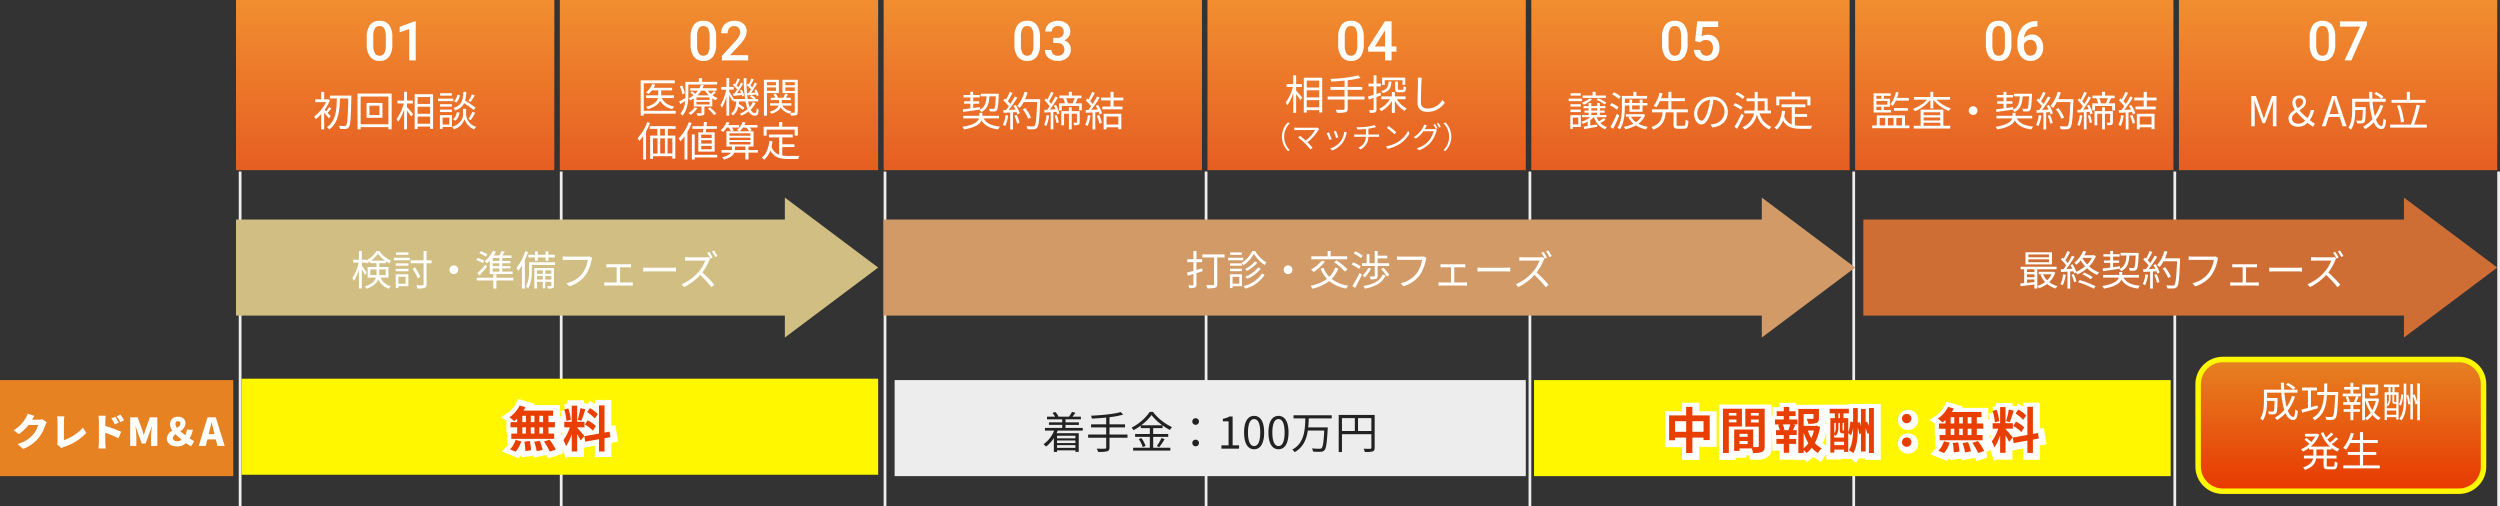
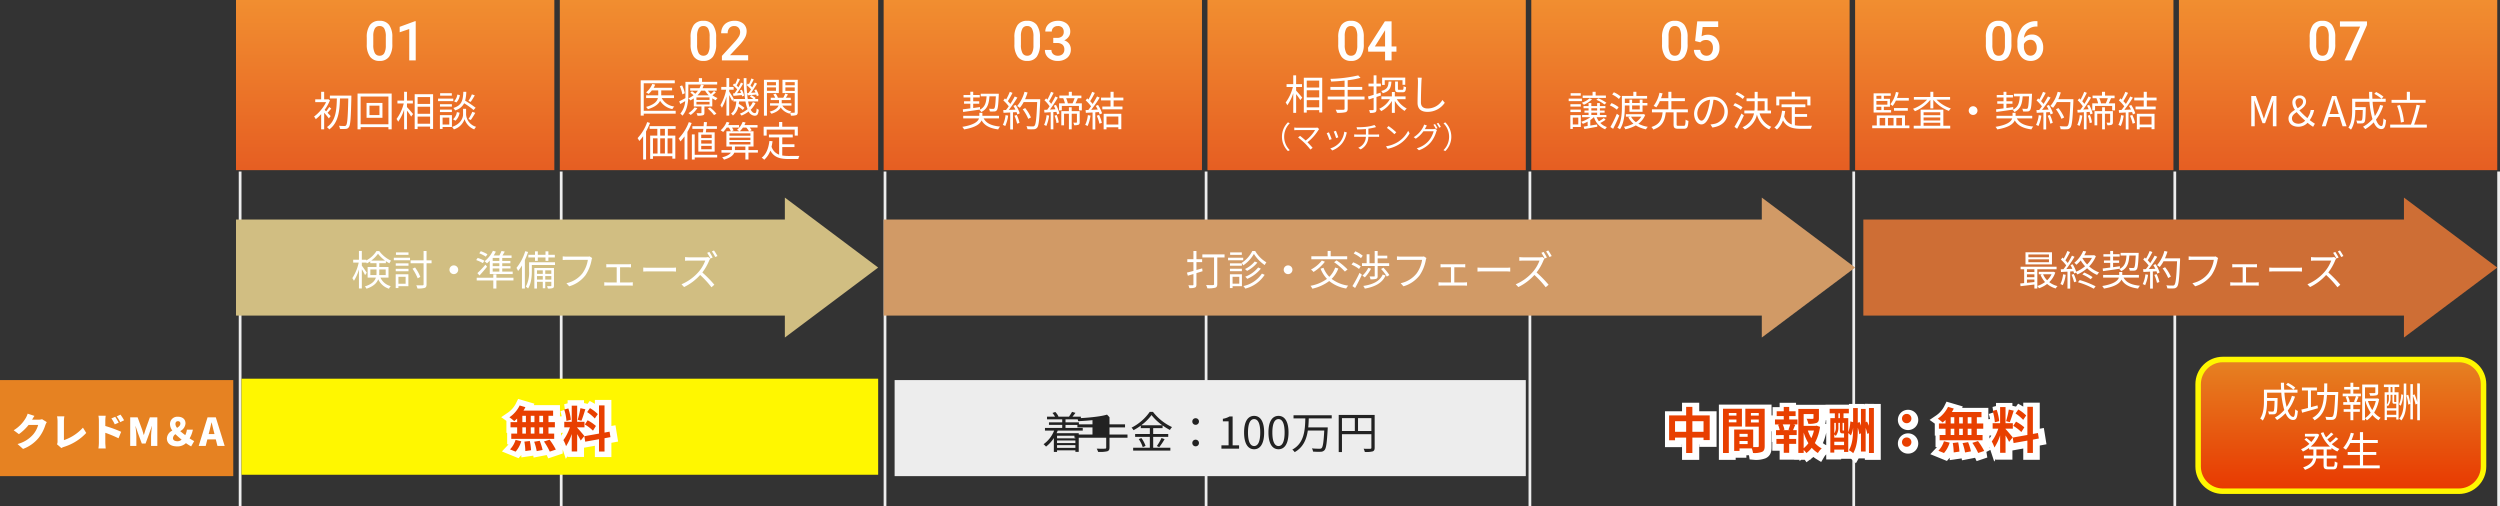
<svg xmlns="http://www.w3.org/2000/svg" width="911" height="184.5" viewBox="0 0 911 184.5">
  <rect x="0" y="0" width="911" height="184.5" fill="#333333" stroke="none" />
  <defs>
    <linearGradient id="a" x1="0.5" x2="0.5" y2="1" gradientUnits="objectBoundingBox">
      <stop offset="0" stop-color="#f18e30" />
      <stop offset="1" stop-color="#e65e22" />
    </linearGradient>
    <linearGradient id="f" x1="0.5" x2="0.5" y2="1" gradientUnits="objectBoundingBox">
      <stop offset="0" stop-color="#e68222" />
      <stop offset="1" stop-color="#e83801" />
    </linearGradient>
  </defs>
  <g transform="translate(-251 -6742.5)">
    <path d="M0,0H85V35H0Z" transform="translate(251 6881)" fill="#e68222" />
    <path d="M0,0V122" transform="translate(338.5 6805)" fill="none" stroke="#eee" stroke-width="1" />
    <path d="M0,0V122" transform="translate(455.5 6805)" fill="none" stroke="#eee" stroke-width="1" />
    <path d="M0,0V122" transform="translate(573.5 6805)" fill="none" stroke="#eee" stroke-width="1" />
    <path d="M0,0V122" transform="translate(690.5 6805)" fill="none" stroke="#eee" stroke-width="1" />
    <path d="M0,0V122" transform="translate(808.5 6805)" fill="none" stroke="#eee" stroke-width="1" />
    <path d="M0,0V122" transform="translate(926.5 6805)" fill="none" stroke="#eee" stroke-width="1" />
    <path d="M0,0V122" transform="translate(1043.5 6805)" fill="none" stroke="#eee" stroke-width="1" />
    <path d="M0,0V122" transform="translate(1161.5 6805)" fill="none" stroke="#eee" stroke-width="1" />
    <path d="M0,0H116V62H0Z" transform="translate(337 6742.5)" fill="url(#a)" />
    <path d="M-1.035-5.986A7.754,7.754,0,0,1-2.183-1.362,4.053,4.053,0,0,1-5.674.2,4.106,4.106,0,0,1-9.146-1.323a7.425,7.425,0,0,1-1.2-4.5V-8.281a7.638,7.638,0,0,1,1.147-4.6,4.09,4.09,0,0,1,3.5-1.533A4.113,4.113,0,0,1-2.212-12.92,7.4,7.4,0,0,1-1.035-8.447ZM-3.408-8.643a6.016,6.016,0,0,0-.547-2.935,1.866,1.866,0,0,0-1.738-.933,1.865,1.865,0,0,0-1.709.884,5.56,5.56,0,0,0-.576,2.759v3.223a6.172,6.172,0,0,0,.557,2.969A1.87,1.87,0,0,0-5.674-1.7a1.837,1.837,0,0,0,1.689-.9A5.807,5.807,0,0,0-3.408-5.43ZM7.49,0H5.127V-11.423L1.641-10.234v-1.992l5.547-2.041h.3Z" transform="translate(395 6764.5)" fill="#fff" />
    <path d="M-23.5-3.69c-.18-.21-.66-.7-1.14-1.2.405-.42.885-1.005,1.35-1.53l-.735-.6a13.041,13.041,0,0,1-1.125,1.605l-.555-.555a16.08,16.08,0,0,0,1.935-3.465l-.63-.435-.2.06h-1.275v-2.73H-26.97v2.73h-2.16v1.02h3.975a14.946,14.946,0,0,1-4.4,5.265,4.389,4.389,0,0,1,.615.96A14.768,14.768,0,0,0-26.97-4.41V1.14h1.095V-4.935c.6.69,1.365,1.62,1.695,2.085Zm7.545-7.485h-7.83v1.05h2.535c-.075,3.915-.315,8.25-3.63,10.44a4.135,4.135,0,0,1,.855.84c3.435-2.43,3.795-7.05,3.915-11.28h3.03c-.15,6.765-.345,9.255-.8,9.78a.593.593,0,0,1-.585.255c-.33,0-1.14,0-2.025-.075a2.8,2.8,0,0,1,.36,1.14,16.614,16.614,0,0,0,2.13,0,1.394,1.394,0,0,0,1.14-.66c.57-.75.72-3.27.9-10.875Zm10.23,7.11H-9.36v-3.42h3.63ZM-10.425-8.49v5.415h5.79V-8.49Zm-2.16,7.77v-10.1H-2.46V-.72ZM-13.71-11.925V1.14h1.125V.33H-2.46v.81h1.185V-11.925ZM4.3-8.3H6.45v-1.05H4.3v-3.21H3.255v3.21H.825V-8.3h2.3A16,16,0,0,1,.5-2.655a6.205,6.205,0,0,1,.585,1.02,15.685,15.685,0,0,0,2.175-4.41v7.17H4.3V-5.7a24.57,24.57,0,0,1,1.53,2.175l.69-.915c-.315-.405-1.7-2-2.22-2.535ZM8.175-.9V-3.5H12.72V-.9Zm4.545-9.72v2.505H8.175V-10.62ZM8.175-7.1H12.72v2.58H8.175ZM7.11-11.67V1.035H8.175v-.9H12.72V.99h1.095V-11.67Zm20.85.045A14.265,14.265,0,0,1,26.685-9.21l.825.345a22.943,22.943,0,0,0,1.5-2.385Zm-5.325.09A4.065,4.065,0,0,1,21.45-9.09l.855.42a4.552,4.552,0,0,0,1.26-2.685Zm6.675,4.8a35.4,35.4,0,0,0-3.81-2.58,14.658,14.658,0,0,0,.42-3.225H24.84c-.15,3.18-.57,4.95-3.645,5.895a3.221,3.221,0,0,1,.63.87,5.214,5.214,0,0,0,3.315-2.6,29.579,29.579,0,0,1,3.435,2.475ZM27.555-2.28a24.474,24.474,0,0,0,1.635-2.6L28.11-5.25a15.568,15.568,0,0,1-1.4,2.61Zm-5.58.27a4.963,4.963,0,0,0,1.5-2.925l-.99-.21a4.305,4.305,0,0,1-1.4,2.61ZM20.64-12.03H16.38v.9h4.26Zm.54,1.965H15.63v.915h5.55ZM20.67-8.04H16.32v.885h4.35ZM16.32-5.16h4.35v-.9H16.32Zm3.405,2.025v2.52H17.28v-2.52Zm.96-.915h-4.38V.975h.975V.285h3.4Zm5.16-2.31h-1.11v2.145c0,.855-.525,3.27-4.005,4.47a5.109,5.109,0,0,1,.66.9,5.968,5.968,0,0,0,3.9-3.75,5.953,5.953,0,0,0,3.51,3.75A9.212,9.212,0,0,1,29.475.21a5.04,5.04,0,0,1-3.63-4.425Z" transform="translate(395 6788.5)" fill="#fff" />
    <path d="M0,0H116V62H0Z" transform="translate(573 6742.5)" fill="url(#a)" />
    <path d="M-1.035-5.986A7.754,7.754,0,0,1-2.183-1.362,4.053,4.053,0,0,1-5.674.2,4.106,4.106,0,0,1-9.146-1.323a7.425,7.425,0,0,1-1.2-4.5V-8.281a7.638,7.638,0,0,1,1.147-4.6,4.09,4.09,0,0,1,3.5-1.533A4.113,4.113,0,0,1-2.212-12.92,7.4,7.4,0,0,1-1.035-8.447ZM-3.408-8.643a6.016,6.016,0,0,0-.547-2.935,1.866,1.866,0,0,0-1.738-.933,1.865,1.865,0,0,0-1.709.884,5.56,5.56,0,0,0-.576,2.759v3.223a6.172,6.172,0,0,0,.557,2.969A1.87,1.87,0,0,0-5.674-1.7a1.837,1.837,0,0,0,1.689-.9A5.807,5.807,0,0,0-3.408-5.43Zm7.217.449H5.254A2.586,2.586,0,0,0,6.987-8.76a2.021,2.021,0,0,0,.64-1.611,2.2,2.2,0,0,0-.532-1.577,2.142,2.142,0,0,0-1.626-.562,2.266,2.266,0,0,0-1.572.552,1.844,1.844,0,0,0-.615,1.44H.908a3.592,3.592,0,0,1,.581-1.992,3.9,3.9,0,0,1,1.621-1.4,5.281,5.281,0,0,1,2.329-.5,4.89,4.89,0,0,1,3.345,1.069A3.753,3.753,0,0,1,10-10.371a3.022,3.022,0,0,1-.61,1.8A3.828,3.828,0,0,1,7.813-7.295a3.489,3.489,0,0,1,1.782,1.26,3.449,3.449,0,0,1,.61,2.051A3.819,3.819,0,0,1,8.892-.937,5.1,5.1,0,0,1,5.439.2,5.061,5.061,0,0,1,2.08-.9,3.6,3.6,0,0,1,.771-3.809H3.145a1.985,1.985,0,0,0,.63,1.523A2.389,2.389,0,0,0,5.469-1.7a2.464,2.464,0,0,0,1.738-.586,2.2,2.2,0,0,0,.635-1.7,2.221,2.221,0,0,0-.664-1.729,2.839,2.839,0,0,0-1.973-.605h-1.4Z" transform="translate(631 6764.5)" fill="#fff" />
    <path d="M-17.115-10.89c-.15,2.985-.3,4.11-.555,4.395a.542.542,0,0,1-.48.165c-.24,0-.825,0-1.47-.06a2.459,2.459,0,0,1,.315,1.005,14.582,14.582,0,0,0,1.635,0,1.1,1.1,0,0,0,.9-.435c.39-.465.555-1.815.72-5.565.015-.135.015-.465.015-.465h-6.6v.96h2.145c-.15,2.385-.6,3.975-2.595,4.935a2.948,2.948,0,0,1,.66.78c2.25-1.11,2.79-2.97,2.985-5.715ZM-29.04-5.2c1.65-.225,3.945-.54,6.165-.885l-.015-.9c-.825.12-1.665.24-2.475.345v-1.56h2.2V-9.09h-2.2v-1.4h2.385v-.885h-2.385v-1.185h-1.05v1.185H-28.89v.885h2.475v1.4h-2.28v.885h2.28v1.7c-1.035.135-1.98.255-2.73.345ZM-15.96-2.85v-.96h-6.06V-4.89h-1.11v1.08H-29v.96h5.745C-23.625-1.725-24.96-.5-29.34.225a4.147,4.147,0,0,1,.645.93c4.2-.705,5.805-1.98,6.375-3.285,1.14,1.95,3.09,2.9,6.06,3.285A4.023,4.023,0,0,1-15.57.12c-3.03-.27-5.01-1.155-5.985-2.97Zm2.37-1.2a10.78,10.78,0,0,1-.975,3.57,3.9,3.9,0,0,1,.87.42A13.2,13.2,0,0,0-12.63-3.87Zm3.255.21a14.939,14.939,0,0,1,.96,2.91l.885-.3A12.994,12.994,0,0,0-9.495-4.11ZM-10.71-7.4A14.025,14.025,0,0,1-9.975-6.06c-.825.03-1.65.075-2.4.105a48.446,48.446,0,0,0,3.105-4.47l-.96-.42c-.42.81-.99,1.785-1.605,2.73A10.556,10.556,0,0,0-12.75-9.15a26.991,26.991,0,0,0,1.71-3.015l-.99-.375a20.474,20.474,0,0,1-1.335,2.79c-.15-.135-.3-.27-.45-.39l-.57.735A13.627,13.627,0,0,1-12.42-7.26a14.73,14.73,0,0,1-1.005,1.335c-.345.015-.69.03-.99.03l.09,1.005,2.445-.12V1.17h1.005V-5.07l1.305-.075a5.175,5.175,0,0,1,.285.855l.885-.42A12.822,12.822,0,0,0-9.885-7.755Zm9.75-2.46H-6.465A19.053,19.053,0,0,0-5.55-12.3l-1.125-.255a13.188,13.188,0,0,1-2.67,5.19,7.909,7.909,0,0,1,.975.66,11.873,11.873,0,0,0,1.395-2.1h4.92c-.225,5.85-.48,8.13-.975,8.64A.736.736,0,0,1-3.675.06c-.375,0-1.29,0-2.3-.09a2.552,2.552,0,0,1,.36,1.1A17.547,17.547,0,0,0-3.3,1.1,1.543,1.543,0,0,0-2.055.5c.615-.735.825-3.06,1.1-9.78ZM-4.32-3.2a15.167,15.167,0,0,0-2.1-3.42l-.9.435A16.061,16.061,0,0,1-5.3-2.685Zm5.7-.855A11.714,11.714,0,0,1,.465-.48a4.5,4.5,0,0,1,.81.39A13.639,13.639,0,0,0,2.3-3.885Zm2.9.2a10.038,10.038,0,0,1,.69,2.715l.84-.24A10.911,10.911,0,0,0,5.055-4.1Zm-.27-3.63c.21.4.42.855.6,1.3L2.6-6.075a45.719,45.719,0,0,0,2.88-4.365l-.915-.405a30.66,30.66,0,0,1-1.515,2.7,12.246,12.246,0,0,0-.78-.945c.525-.825,1.17-2.055,1.68-3.09l-.96-.36A21.673,21.673,0,0,1,1.665-9.7c-.15-.15-.315-.315-.465-.45l-.6.69a13.016,13.016,0,0,1,1.875,2.19c-.3.465-.6.885-.885,1.26C1.2-6,.825-5.985.5-5.97l.09,1c.675-.045,1.455-.09,2.28-.15V1.14H3.84V-5.175l1.11-.06A6.02,6.02,0,0,1,5.2-4.29l.855-.36A12.535,12.535,0,0,0,4.785-7.785Zm9.435,1.98H10.53v-1.41H9.51v1.41H6.735V-.33H7.74V-4.56H9.51V1.125h1.02V-4.56h1.9v3.045c0,.15-.045.2-.165.2-.165.015-.615.015-1.17,0a2.846,2.846,0,0,1,.33.945A4.17,4.17,0,0,0,13.005-.54c.345-.18.435-.48.435-.945Zm-1.86-4.71a16.278,16.278,0,0,1-.75,1.875H9.12a9.378,9.378,0,0,0-.615-1.875Zm.33,1.875c.285-.54.585-1.215.855-1.875h1.29v-.96h-3.48v-1.38H9.465v1.38H6.03v.96H7.56l-.12.03A10.241,10.241,0,0,1,8.055-8.34H5.925v2.565H6.93V-7.4h6.24v1.62h1.05V-8.34Zm4.5,4.29a10.78,10.78,0,0,1-.975,3.57,3.9,3.9,0,0,1,.87.42A13.2,13.2,0,0,0,17.37-3.87Zm3.255.21a14.939,14.939,0,0,1,.96,2.91l.885-.3a12.994,12.994,0,0,0-1-2.88ZM19.29-7.4c.255.405.51.87.735,1.32-.825.045-1.65.075-2.4.105a43.754,43.754,0,0,0,3.1-4.455l-.96-.42c-.42.81-.99,1.785-1.6,2.73A10.557,10.557,0,0,0,17.25-9.15a26.991,26.991,0,0,0,1.71-3.015l-.99-.375a20.474,20.474,0,0,1-1.335,2.79c-.15-.135-.3-.27-.45-.39l-.57.72A13.009,13.009,0,0,1,17.58-7.26c-.33.48-.675.945-1,1.335-.345.015-.69.03-.99.03l.09,1.005c.72-.03,1.545-.075,2.445-.12V1.17h1V-5.07l1.305-.09a5.8,5.8,0,0,1,.285.87l.885-.42a12.822,12.822,0,0,0-1.485-3.045Zm8.235,3.87v2.9h-4.32v-2.9ZM22.17,1.125h1.035V.375h4.32V1.08h1.08V-4.53H22.17ZM29.355-9.42v-1.02H25.8v-2.115H24.675v2.115h-3.45v1.02h3.45v2.25H21.69v1.005h7.335V-7.17H25.8V-9.42Z" transform="translate(631 6788.5)" fill="#fff" />
    <path d="M0,0H116V62H0Z" transform="translate(809 6742.5)" fill="url(#a)" />
    <path d="M-1.035-5.986A7.754,7.754,0,0,1-2.183-1.362,4.053,4.053,0,0,1-5.674.2,4.106,4.106,0,0,1-9.146-1.323a7.425,7.425,0,0,1-1.2-4.5V-8.281a7.638,7.638,0,0,1,1.147-4.6,4.09,4.09,0,0,1,3.5-1.533A4.113,4.113,0,0,1-2.212-12.92,7.4,7.4,0,0,1-1.035-8.447ZM-3.408-8.643a6.016,6.016,0,0,0-.547-2.935,1.866,1.866,0,0,0-1.738-.933,1.865,1.865,0,0,0-1.709.884,5.56,5.56,0,0,0-.576,2.759v3.223a6.172,6.172,0,0,0,.557,2.969A1.87,1.87,0,0,0-5.674-1.7a1.837,1.837,0,0,0,1.689-.9A5.807,5.807,0,0,0-3.408-5.43ZM1.7-7.051l.771-7.168h7.637v2.051H4.443l-.391,3.4a4.39,4.39,0,0,1,2.227-.566,3.961,3.961,0,0,1,3.159,1.3,5.147,5.147,0,0,1,1.128,3.5,4.737,4.737,0,0,1-1.25,3.452A4.562,4.562,0,0,1,5.889.2,4.778,4.778,0,0,1,2.651-.913,4.007,4.007,0,0,1,1.26-3.838H3.555A2.506,2.506,0,0,0,4.3-2.251,2.258,2.258,0,0,0,5.879-1.7a2.04,2.04,0,0,0,1.7-.781,3.372,3.372,0,0,0,.61-2.129A2.98,2.98,0,0,0,7.52-6.665a2.357,2.357,0,0,0-1.855-.757,3.087,3.087,0,0,0-1.094.171,3.1,3.1,0,0,0-.977.669Z" transform="translate(867 6764.5)" fill="#fff" />
    <path d="M-30.81-11.175h-3.735v-1.38H-35.67v1.38h-3.6v.87h8.46ZM-34.29-9.63a12.552,12.552,0,0,1,2.955,1.71l.72-.63a15.522,15.522,0,0,0-2.97-1.635Zm-2.52-.51A8.159,8.159,0,0,1-39.6-8.55a5.747,5.747,0,0,1,.75.72,9.366,9.366,0,0,0,3-2.025Zm-3.165-1.89h-3.69v.9h3.69Zm.42,1.965H-44.37v.915h4.815Zm-1.32,6.93v2.5H-42.87v-2.5Zm.93-.915H-43.77V.975h.9V.27h2.925Zm-3.81-1.11h3.81v-.9h-3.81Zm0-1.995h3.81V-8.04h-3.81Zm7.635,2.22H-34v.84H-36.12Zm0-1.62H-34v.84H-36.12Zm4.56,3.585a17.924,17.924,0,0,1-1.8,1.17,6.452,6.452,0,0,1-.81-1.485h3.54V-4.1H-33v-.84h1.725v-.78H-33v-.84h2.01v-.78H-33v-1.11h-1v1.11H-36.12v-1.11h-1.005v1.11H-38.97v.78h1.845v.84h-1.5v.78h1.5v.84H-39.48v.81h3A11.091,11.091,0,0,1-39.825-1.62a5.617,5.617,0,0,1,.615.75,12.787,12.787,0,0,0,1.74-.8V-.09c-.54.09-1.02.165-1.455.225l.285.885C-37.305.8-35.6.48-33.945.18L-34-.645c-.84.135-1.7.27-2.49.405V-2.25a7.861,7.861,0,0,0,1.26-1.035h.09a6.892,6.892,0,0,0,4.065,4.41A3.824,3.824,0,0,1-30.435.3,5.832,5.832,0,0,1-32.85-1.2a11.447,11.447,0,0,0,1.935-1.17Zm6.15-7.845a9.545,9.545,0,0,0-2.5-1.56l-.615.81A10.447,10.447,0,0,1-26.07-9.93Zm-.765,3.87a11.233,11.233,0,0,0-2.58-1.485l-.63.825A10.937,10.937,0,0,1-26.82-6.03Zm-.645,2.4A41.728,41.728,0,0,1-29.175.285l1,.66c.735-1.41,1.6-3.255,2.25-4.845Zm8.34-3.015v1.425h-2.775V-7.56Zm-5.43,0h1.68v2.31h4.77V-7.56h1.77v-.915h-1.77v-1.2h-1.02v1.2h-2.775v-1.2h-.975v1.2h-1.68V-10.08H-15.8v-.96h-3.9v-1.5h-1.11v1.5h-4.17v4.02c0,2.25-.135,5.385-1.635,7.59a3.778,3.778,0,0,1,.93.54c1.545-2.31,1.77-5.73,1.77-8.13Zm5.985,4.08a6.183,6.183,0,0,1-1.95,1.995A5.848,5.848,0,0,1-21.63-3.48Zm.78-.96-.195.045h-6.18v.915h1.59l-.7.21a7.582,7.582,0,0,0,1.86,2.325A12.437,12.437,0,0,1-24.27.21a3.679,3.679,0,0,1,.54.9A13.745,13.745,0,0,0-19.9-.3a11.034,11.034,0,0,0,3.7,1.425A3.707,3.707,0,0,1-15.525.21a10.978,10.978,0,0,1-3.45-1.125,7.366,7.366,0,0,0,2.5-3.225ZM-4.365-.15c-.57,0-.675-.075-.675-.525v-4.4H-.945V-6.15h-6v-3h4.92v-1.065h-4.92V-12.54h-1.11v2.325H-10.71c.21-.6.4-1.185.555-1.755L-11.28-12.2a12.612,12.612,0,0,1-2.145,4.8,6.109,6.109,0,0,1,.975.525,10.078,10.078,0,0,0,1.3-2.28h3.09v3h-5.97v1.08h3.885c-.255,2.46-.93,4.38-4.1,5.355a3.056,3.056,0,0,1,.7.945c3.4-1.185,4.245-3.375,4.545-6.3H-6.15v4.4C-6.15.54-5.82.915-4.5.915h2.13C-1.185.915-.855.33-.735-1.935A3.227,3.227,0,0,1-1.77-2.4C-1.83-.465-1.92-.15-2.46-.15ZM13.62-5.25a5.435,5.435,0,0,0-5.745-5.52A6.393,6.393,0,0,0,1.32-4.665C1.32-2.19,2.655-.66,3.99-.66c1.4,0,2.58-1.575,3.5-4.665a29.507,29.507,0,0,0,.9-4.32A4.177,4.177,0,0,1,12.39-5.3,4.53,4.53,0,0,1,8.58-.84a11.331,11.331,0,0,1-1.29.195L8,.465C11.55,0,13.62-2.1,13.62-5.25ZM2.49-4.77A5.232,5.232,0,0,1,7.14-9.63,24.508,24.508,0,0,1,6.3-5.58C5.535-3.045,4.74-2.04,4.035-2.04,3.36-2.04,2.49-2.88,2.49-4.77Zm17.22-6.045a10.708,10.708,0,0,0-2.7-1.605l-.6.81a11.564,11.564,0,0,1,2.655,1.68Zm-.735,3.9a12.057,12.057,0,0,0-2.745-1.5l-.615.84a11.593,11.593,0,0,1,2.73,1.59ZM18.6-4.62A46.878,46.878,0,0,1,16.035.225L17,.93c.8-1.41,1.74-3.27,2.46-4.86Zm5.895-4.5H27.03v3.405H24.435c.045-.57.06-1.155.06-1.725Zm4.86,4.44V-5.715H28.11v-4.44H24.495v-2.37H23.4v2.37H20.445V-9.12H23.4v1.665a16.7,16.7,0,0,1-.075,1.74h-3.69V-4.68H23.16A7.023,7.023,0,0,1,18.945.375a5.538,5.538,0,0,1,.87.8,7.673,7.673,0,0,0,4.41-5.43A8.185,8.185,0,0,0,28.71,1.17a3.59,3.59,0,0,1,.765-.945A7.305,7.305,0,0,1,25.2-4.68Zm3.015-5.1H42.585v2.19h1.14v-3.24h-5.67v-1.71H36.9v1.71H31.275v3.24H32.37Zm5.685,6.375H42.5V-4.44h-4.44V-6.93H41.88V-7.98H33.195v1.05h3.72V-.645a4.5,4.5,0,0,1-2.76-2.9,18.933,18.933,0,0,0,.36-2l-1.14-.105c-.33,2.685-1.14,4.815-2.805,6.105a5.823,5.823,0,0,1,.915.75A8.218,8.218,0,0,0,33.72-2.13C35.085.405,37.32.945,40.425.945H43.9a3.287,3.287,0,0,1,.42-1.125c-.72.015-3.3.015-3.84.015a13.693,13.693,0,0,1-2.43-.18Z" transform="translate(867 6788.5)" fill="#fff" />
    <path d="M0,0H116V62H0Z" transform="translate(927 6742.5)" fill="url(#a)" />
    <path d="M-1.035-5.986A7.754,7.754,0,0,1-2.183-1.362,4.053,4.053,0,0,1-5.674.2,4.106,4.106,0,0,1-9.146-1.323a7.425,7.425,0,0,1-1.2-4.5V-8.281a7.638,7.638,0,0,1,1.147-4.6,4.09,4.09,0,0,1,3.5-1.533A4.113,4.113,0,0,1-2.212-12.92,7.4,7.4,0,0,1-1.035-8.447ZM-3.408-8.643a6.016,6.016,0,0,0-.547-2.935,1.866,1.866,0,0,0-1.738-.933,1.865,1.865,0,0,0-1.709.884,5.56,5.56,0,0,0-.576,2.759v3.223a6.172,6.172,0,0,0,.557,2.969A1.87,1.87,0,0,0-5.674-1.7a1.837,1.837,0,0,0,1.689-.9A5.807,5.807,0,0,0-3.408-5.43ZM8.447-14.287v1.963H8.154A4.71,4.71,0,0,0,4.971-11.23,4.577,4.577,0,0,0,3.555-8.213a3.853,3.853,0,0,1,2.92-1.2A3.639,3.639,0,0,1,9.448-8.086a5.231,5.231,0,0,1,1.089,3.428A4.89,4.89,0,0,1,9.263-1.147,4.4,4.4,0,0,1,5.918.2,4.3,4.3,0,0,1,2.466-1.377,6.185,6.185,0,0,1,1.143-5.5v-.811a8.7,8.7,0,0,1,1.821-5.859A6.53,6.53,0,0,1,8.2-14.287ZM5.9-7.5a2.5,2.5,0,0,0-1.431.439,2.569,2.569,0,0,0-.952,1.172v.723A4.257,4.257,0,0,0,4.18-2.651,2.025,2.025,0,0,0,5.9-1.719a2,2,0,0,0,1.67-.791,3.294,3.294,0,0,0,.615-2.08,3.342,3.342,0,0,0-.625-2.1A1.992,1.992,0,0,0,5.9-7.5Z" transform="translate(985 6764.5)" fill="#fff" />
    <path d="M-38.43-9.33v-.975h-4.305a16.835,16.835,0,0,0,.6-1.98l-.99-.21A10.478,10.478,0,0,1-45.165-8a6.406,6.406,0,0,1,.84.615A10.035,10.035,0,0,0-43.14-9.33Zm-.36,3.675v-.96h-5.04v.96ZM-50.235-7.1h1.8v1.2h-1.8Zm1.8-4.005v1.11h-1.8V-11.1Zm2.2,3.24h-4.005V-9.21h4.005Zm1.35,1.965h-2.64V-7.1h2.22V-9.99h-2.22V-11.1h2.505v-.885h-6.24v6.99h6.375ZM-49.05-3.03h2.01V-.27h-2.01Zm5.055,0V-.27h-2.04V-3.03Zm3.075,0V-.27h-2.055V-3.03Zm1.095,2.76V-3.945H-50.1V-.27h-1.665V.72H-38.22V-.27Zm6.78-1h6.075V-.18h-6.075Zm6.075-3.81V-4.02h-6.075V-5.085Zm0,2.985h-6.075V-3.2h6.075Zm1.125-3.93h-8.28V-.18h-2.52V.825H-23.34V-.18h-2.505Zm2.46-3.645v-.99H-29.5v-1.89h-1.08v1.89h-6v.99h4.8a13.049,13.049,0,0,1-5.13,3.33,4.272,4.272,0,0,1,.705.87,14.011,14.011,0,0,0,5.625-4.17V-6.5h1.08V-9.63A13.724,13.724,0,0,0-23.82-5.58a3.452,3.452,0,0,1,.735-.885,13.356,13.356,0,0,1-5.25-3.21ZM-15-7.29A1.581,1.581,0,0,0-16.59-5.7,1.581,1.581,0,0,0-15-4.11,1.581,1.581,0,0,0-13.41-5.7,1.581,1.581,0,0,0-15-7.29Zm20.385-3.6c-.15,2.985-.3,4.11-.555,4.395a.542.542,0,0,1-.48.165c-.24,0-.825,0-1.47-.06A2.459,2.459,0,0,1,3.2-5.385a14.582,14.582,0,0,0,1.635,0,1.1,1.1,0,0,0,.9-.435c.39-.465.555-1.815.72-5.565.015-.135.015-.465.015-.465h-6.6v.96H2.01c-.15,2.385-.6,3.975-2.595,4.935a2.948,2.948,0,0,1,.66.78c2.25-1.11,2.79-2.97,2.985-5.715ZM-6.54-5.2c1.65-.225,3.945-.54,6.165-.885l-.015-.9c-.825.12-1.665.24-2.475.345v-1.56H-.66V-9.09H-2.865v-1.4H-.48v-.885H-2.865v-1.185h-1.05v1.185H-6.39v.885h2.475v1.4h-2.28v.885h2.28v1.7c-1.035.135-1.98.255-2.73.345ZM6.54-2.85v-.96H.48V-4.89H-.63v1.08H-6.495v.96H-.75C-1.125-1.725-2.46-.5-6.84.225a4.147,4.147,0,0,1,.645.93C-1.995.45-.39-.825.18-2.13,1.32-.18,3.27.765,6.24,1.155A4.023,4.023,0,0,1,6.93.12C3.9-.15,1.92-1.035.945-2.85Zm2.37-1.2A10.78,10.78,0,0,1,7.935-.48a3.9,3.9,0,0,1,.87.42A13.2,13.2,0,0,0,9.87-3.87Zm3.255.21a14.939,14.939,0,0,1,.96,2.91l.885-.3a12.994,12.994,0,0,0-1.005-2.88ZM11.79-7.4a14.025,14.025,0,0,1,.735,1.335c-.825.03-1.65.075-2.4.105a48.446,48.446,0,0,0,3.105-4.47l-.96-.42c-.42.81-.99,1.785-1.605,2.73A10.556,10.556,0,0,0,9.75-9.15a26.991,26.991,0,0,0,1.71-3.015l-.99-.375A20.474,20.474,0,0,1,9.135-9.75c-.15-.135-.3-.27-.45-.39l-.57.735A13.627,13.627,0,0,1,10.08-7.26,14.73,14.73,0,0,1,9.075-5.925c-.345.015-.69.03-.99.03l.09,1.005,2.445-.12V1.17h1.005V-5.07l1.305-.075a5.175,5.175,0,0,1,.285.855l.885-.42a12.822,12.822,0,0,0-1.485-3.045Zm9.75-2.46H16.035A19.053,19.053,0,0,0,16.95-12.3l-1.125-.255a13.188,13.188,0,0,1-2.67,5.19,7.909,7.909,0,0,1,.975.66,11.873,11.873,0,0,0,1.395-2.1h4.92c-.225,5.85-.48,8.13-.975,8.64a.736.736,0,0,1-.645.225c-.375,0-1.29,0-2.3-.09a2.552,2.552,0,0,1,.36,1.1,17.547,17.547,0,0,0,2.31.03A1.543,1.543,0,0,0,20.445.5c.615-.735.825-3.06,1.1-9.78ZM18.18-3.2a15.167,15.167,0,0,0-2.1-3.42l-.9.435a16.061,16.061,0,0,1,2.025,3.5Zm5.7-.855a11.714,11.714,0,0,1-.915,3.57,4.5,4.5,0,0,1,.81.39A13.639,13.639,0,0,0,24.8-3.885Zm2.9.2a10.038,10.038,0,0,1,.69,2.715l.84-.24a10.911,10.911,0,0,0-.75-2.715Zm-.27-3.63c.21.4.42.855.6,1.3l-2.01.105a45.718,45.718,0,0,0,2.88-4.365l-.915-.405a30.66,30.66,0,0,1-1.515,2.7,12.246,12.246,0,0,0-.78-.945c.525-.825,1.17-2.055,1.68-3.09l-.96-.36A21.673,21.673,0,0,1,24.165-9.7c-.15-.15-.315-.315-.465-.45l-.6.69a13.016,13.016,0,0,1,1.875,2.19c-.3.465-.6.885-.885,1.26-.39.015-.765.03-1.095.045l.09,1c.675-.045,1.455-.09,2.28-.15V1.14h.975V-5.175l1.11-.06a6.02,6.02,0,0,1,.255.945l.855-.36a12.535,12.535,0,0,0-1.275-3.135Zm9.435,1.98H33.03v-1.41H32.01v1.41H29.235V-.33H30.24V-4.56h1.77V1.125h1.02V-4.56h1.905v3.045c0,.15-.045.2-.165.2-.165.015-.615.015-1.17,0a2.846,2.846,0,0,1,.33.945A4.17,4.17,0,0,0,35.505-.54c.345-.18.435-.48.435-.945Zm-1.86-4.71a16.279,16.279,0,0,1-.75,1.875H31.62a9.378,9.378,0,0,0-.615-1.875Zm.33,1.875c.285-.54.585-1.215.855-1.875h1.29v-.96h-3.48v-1.38h-1.11v1.38H28.53v.96h1.53l-.12.03a10.241,10.241,0,0,1,.615,1.845h-2.13v2.565H29.43V-7.4h6.24v1.62h1.05V-8.34Zm4.5,4.29a10.78,10.78,0,0,1-.975,3.57,3.9,3.9,0,0,1,.87.42A13.2,13.2,0,0,0,39.87-3.87Zm3.255.21a14.939,14.939,0,0,1,.96,2.91l.885-.3a12.994,12.994,0,0,0-1.005-2.88ZM41.79-7.4c.255.405.51.87.735,1.32-.825.045-1.65.075-2.4.105a43.754,43.754,0,0,0,3.1-4.455l-.96-.42c-.42.81-.99,1.785-1.6,2.73A10.557,10.557,0,0,0,39.75-9.15a26.991,26.991,0,0,0,1.71-3.015l-.99-.375a20.474,20.474,0,0,1-1.335,2.79c-.15-.135-.3-.27-.45-.39l-.57.72A13.009,13.009,0,0,1,40.08-7.26c-.33.48-.675.945-1.005,1.335-.345.015-.69.03-.99.03l.09,1.005c.72-.03,1.545-.075,2.445-.12V1.17h1.005V-5.07l1.305-.09a5.8,5.8,0,0,1,.285.87l.885-.42a12.822,12.822,0,0,0-1.485-3.045Zm8.235,3.87v2.9h-4.32v-2.9ZM44.67,1.125h1.035V.375h4.32V1.08h1.08V-4.53H44.67ZM51.855-9.42v-1.02H48.3v-2.115H47.175v2.115h-3.45v1.02h3.45v2.25H44.19v1.005h7.335V-7.17H48.3V-9.42Z" transform="translate(985 6788.5)" fill="#fff" />
    <path d="M0,0H116V62H0Z" transform="translate(1045 6742.5)" fill="url(#a)" />
    <path d="M-1.035-5.986A7.754,7.754,0,0,1-2.183-1.362,4.053,4.053,0,0,1-5.674.2,4.106,4.106,0,0,1-9.146-1.323a7.425,7.425,0,0,1-1.2-4.5V-8.281a7.638,7.638,0,0,1,1.147-4.6,4.09,4.09,0,0,1,3.5-1.533A4.113,4.113,0,0,1-2.212-12.92,7.4,7.4,0,0,1-1.035-8.447ZM-3.408-8.643a6.016,6.016,0,0,0-.547-2.935,1.866,1.866,0,0,0-1.738-.933,1.865,1.865,0,0,0-1.709.884,5.56,5.56,0,0,0-.576,2.759v3.223a6.172,6.172,0,0,0,.557,2.969A1.87,1.87,0,0,0-5.674-1.7a1.837,1.837,0,0,0,1.689-.9A5.807,5.807,0,0,0-3.408-5.43ZM10.527-12.9,4.844,0H2.354L8.027-12.314H.674v-1.9h9.854Z" transform="translate(1103 6764.5)" fill="#fff" />
    <path d="M-31.643,0h1.26V-6.09c0-.945-.1-2.28-.165-3.24h.06l.87,2.505,2.085,5.715h.93l2.085-5.715.87-2.505h.06c-.075.96-.18,2.3-.18,3.24V0h1.305V-11.01h-1.68l-2.1,5.895c-.255.765-.495,1.53-.75,2.3h-.075c-.27-.765-.525-1.53-.78-2.3l-2.115-5.895h-1.68Zm14.835-2.88c0-.96.765-1.635,1.71-2.265A27.582,27.582,0,0,0-11.993-2.04,3.4,3.4,0,0,1-14.378-.915C-15.8-.915-16.808-1.635-16.808-2.88Zm1.29-5.73a1.46,1.46,0,0,1,1.5-1.62,1.229,1.229,0,0,1,1.245,1.305c0,1.02-.885,1.695-1.935,2.355A3.812,3.812,0,0,1-15.518-8.61ZM-8.453-.915a19.59,19.59,0,0,1-1.875-1.32,9.744,9.744,0,0,0,1.6-3.69h-1.26A6.71,6.71,0,0,1-11.2-2.97a30.476,30.476,0,0,1-2.91-2.82c1.245-.81,2.43-1.7,2.43-3.18a2.172,2.172,0,0,0-2.37-2.235,2.5,2.5,0,0,0-2.61,2.655,4.671,4.671,0,0,0,.945,2.58c-1.215.765-2.355,1.65-2.355,3.15,0,1.815,1.4,3,3.585,3a4.481,4.481,0,0,0,3.36-1.44A15.563,15.563,0,0,0-9.1.2ZM-2.558-6.15c.39-1.245.75-2.43,1.095-3.72h.06C-1.043-8.6-.7-7.4-.293-6.15L.232-4.47H-3.1ZM-5.918,0h1.41l1.065-3.36H.577L1.627,0H3.1L-.638-11.01H-2.183Zm19.11-11.805a15.356,15.356,0,0,1,2.655,1.8l.69-.765a14.308,14.308,0,0,0-2.685-1.71Zm2.13,4.05a14.854,14.854,0,0,1-1.92,4.05,27.056,27.056,0,0,1-.825-5.205h4.77v-1.1H12.5c-.045-.81-.06-1.65-.06-2.52H11.287c.015.855.03,1.695.09,2.52H5.122V-5.82c0,1.935-.135,4.5-1.365,6.33a4.437,4.437,0,0,1,.93.75C6.037-.69,6.262-3.705,6.262-5.805v-.12h2.73c-.06,2.58-.135,3.525-.345,3.75-.09.135-.24.165-.45.165-.255,0-.9-.015-1.59-.075a2.318,2.318,0,0,1,.315,1.05,17.308,17.308,0,0,0,1.785,0,1.16,1.16,0,0,0,.9-.435c.315-.39.405-1.65.48-5.01v-.48H6.262V-8.91h5.175a29.494,29.494,0,0,0,1.1,6.315A11.97,11.97,0,0,1,9.082.18a6.278,6.278,0,0,1,.81.885,13.411,13.411,0,0,0,3.09-2.49c.69,1.545,1.59,2.46,2.745,2.46,1.14,0,1.545-.735,1.755-3.285a2.637,2.637,0,0,1-.96-.6c-.1,2-.285,2.775-.705,2.775-.765,0-1.455-.855-2.01-2.325a16.914,16.914,0,0,0,2.64-5.07ZM31.9-9.615H26.182V-12.54h-1.14v2.925H19.477v1.08H31.9Zm-7.905,8a22.441,22.441,0,0,0-1.47-6.12l-1.035.27a22.627,22.627,0,0,1,1.38,6.12ZM27.712-.6a69.181,69.181,0,0,0,2.13-6.99l-1.26-.24A49.479,49.479,0,0,1,26.557-.6H18.982V.5h13.35V-.6Z" transform="translate(1103 6788.5)" fill="#fff" />
    <path d="M0,0H206V35H0Z" transform="translate(337 6822.499)" fill="#d1be82" />
    <path d="M25.5,0,51,34H0Z" transform="translate(571 6814.499) rotate(90)" fill="#d1be82" />
    <path d="M-60.045-3.765v-2.04h2.25v1.26c0,.255-.015.525-.03.78Zm5.595-2.04v2.04h-2.37c.015-.255.03-.495.03-.75v-1.29ZM-59.73-9.03a11.123,11.123,0,0,0,2.475-2.505,12.1,12.1,0,0,0,2.58,2.505Zm6.3,6.18V-6.705h-3.36v-1.38h2.4v-.75a13.674,13.674,0,0,0,1.29.8,5.864,5.864,0,0,1,.6-.975,11.133,11.133,0,0,1-4.305-3.51h-1A9.858,9.858,0,0,1-61.53-9.09v-.255h-1.62v-3.21H-64.2v3.21h-2.1V-8.31h2.01a16.894,16.894,0,0,1-2.325,5.655,7.988,7.988,0,0,1,.585.975A15.667,15.667,0,0,0-64.2-5.805v6.93h1.05v-7.02a22.824,22.824,0,0,1,1.185,2.16l.615-.885c-.24-.39-1.38-2.025-1.8-2.565V-8.31h1.62V-8.4a3.147,3.147,0,0,1,.195.39,10.845,10.845,0,0,0,1.26-.765v.69h2.28v1.38h-3.24V-2.85h3.015c-.39,1.245-1.425,2.4-4.035,3.225a2.974,2.974,0,0,1,.6.84C-58.89.36-57.705-.87-57.165-2.22A6.369,6.369,0,0,0-53.25,1.215,2.866,2.866,0,0,1-52.6.27a5.65,5.65,0,0,1-3.78-3.12Zm7.29-9.18h-4.575v.9h4.575Zm-1.05,8.9v2.52h-2.625v-2.52Zm1.005-.915h-4.62V.975h.99V.285h3.63ZM-50.79-5.16h4.65v-.9h-4.65Zm0-1.995h4.65V-8.04h-4.65Zm-.7-2h5.9v-.915h-5.9Zm13.755.03h-1.83v-3.42h-1.08v3.42h-4.74v1.065h4.74v7.65c0,.3-.1.375-.39.39-.285,0-1.245.015-2.28-.015a4.692,4.692,0,0,1,.42,1.155,8.753,8.753,0,0,0,2.655-.21c.48-.2.675-.525.675-1.32v-7.65h1.83Zm-4.1,6.03a14.813,14.813,0,0,0-1.92-3.435l-.93.45a18.013,18.013,0,0,1,1.89,3.5Zm12.21-4.2a1.581,1.581,0,0,0-1.59,1.59,1.581,1.581,0,0,0,1.59,1.59,1.581,1.581,0,0,0,1.59-1.59A1.581,1.581,0,0,0-29.625-7.29Zm16.59-1.62h-2.43v-1.1h2.43Zm0,1.905h-2.43V-8.07h2.43Zm0,1.98h-2.43v-1.14h2.43Zm-3.495.9h8.355v-.9h-3.81v-1.14h3v-.84h-3V-8.07h2.97v-.84h-2.97v-1.1h3.4v-.9h-3.315c.27-.435.57-.93.84-1.41l-1.185-.225a15.855,15.855,0,0,1-.78,1.635H-15.1a11.711,11.711,0,0,0,.78-1.4l-1.065-.315A10.6,10.6,0,0,1-18.42-8.79a7.364,7.364,0,0,1,.87.765A10.694,10.694,0,0,0-16.53-9.03Zm-3.735.51c.9-.975,1.9-2.13,2.76-3.18l-.6-.75a35.126,35.126,0,0,1-2.94,3.075Zm2.88-7.725A12.092,12.092,0,0,0-19.8-12.465l-.555.765a13.031,13.031,0,0,1,2.385,1.23ZM-18.495-9a13.342,13.342,0,0,0-2.43-1.005l-.555.78a12.315,12.315,0,0,1,2.43,1.11ZM-7.9-2.79h-6.21V-4.02H-15.24v1.23h-6.045v1h6.045v2.94h1.125v-2.94H-7.9Zm7.86-6.15H.975v-1.23H3.78v1.23H4.83v-1.23H7.185v-.975H4.83V-12.42H3.78v1.275H.975V-12.42H-.045v1.275h-2.43v.975h2.43ZM-3.6-12.465a18.016,18.016,0,0,1-3.2,6.09A8.063,8.063,0,0,1-6.21-5.25,15.277,15.277,0,0,0-4.8-7.26v8.4h1.065v-10.4a25.843,25.843,0,0,0,1.17-2.925ZM3.69-2.115v-1.29H5.9v1.29Zm-3.015,0v-1.29H2.79v1.29ZM2.79-5.49v1.3H.675v-1.3Zm3.105,0v1.3H3.69v-1.3Zm.975-.855H-.285V1.14h.96V-1.32H2.79V1.05h.9V-1.32H5.9V.06c0,.165-.03.2-.21.21s-.7.015-1.35,0a4.2,4.2,0,0,1,.285.87A4.716,4.716,0,0,0,6.435.975C6.78.825,6.87.555,6.87.06ZM7.245-8.43H-2.2v3.21A10.856,10.856,0,0,1-3.39.45a4.019,4.019,0,0,1,.81.69C-1.395-.66-1.2-3.345-1.2-5.2V-7.44H7.245ZM20.79-9.975l-.915-.585a3.08,3.08,0,0,1-.795.075H11.55c-.495,0-1.08-.045-1.5-.09v1.32c.39-.015.9-.045,1.5-.045h7.665A11.412,11.412,0,0,1,17.25-4.41,10.01,10.01,0,0,1,11.4-.8L12.42.33a11.464,11.464,0,0,0,5.91-4.02,14.654,14.654,0,0,0,2.235-5.535A3.163,3.163,0,0,1,20.79-9.975Zm5.145,2.22v1.2c.315-.03.8-.045,1.035-.045h2.76v5.52H26.28a8.711,8.711,0,0,1-1.08-.075V.105c.36-.03.75-.045,1.08-.045h8.3c.24,0,.7.015,1.005.045v-1.26a6.859,6.859,0,0,1-1.005.075h-3.63V-6.6H33.87c.345,0,.735.015,1.065.045v-1.2c-.315.03-.69.06-1.065.06h-6.9A8.808,8.808,0,0,1,25.935-7.755ZM39.4-6.5v1.47c.465-.045,1.26-.075,2.085-.075h8.235c.675,0,1.305.06,1.605.075V-6.5c-.33.03-.87.075-1.62.075H41.49C40.65-6.42,39.855-6.465,39.4-6.5ZM63.48-12.21l-.795.345a19.417,19.417,0,0,1,1.2,2.07l.81-.36A20.5,20.5,0,0,0,63.48-12.21Zm1.7-.525-.78.345a17.31,17.31,0,0,1,1.23,2.055l.81-.36A18.782,18.782,0,0,0,65.175-12.735Zm-1.35,2.97-.765-.585a4.107,4.107,0,0,1-1.125.12h-5.79c-.45,0-1.305-.06-1.515-.09v1.35c.165-.015.99-.075,1.515-.075H62a13.261,13.261,0,0,1-2.49,4.185,17.153,17.153,0,0,1-6.18,4.455L54.285.6a19.06,19.06,0,0,0,5.85-4.4A34.7,34.7,0,0,1,64.26.675L65.31-.24a43.017,43.017,0,0,0-4.38-4.47,18.759,18.759,0,0,0,2.52-4.41A4.908,4.908,0,0,1,63.825-9.765Z" transform="translate(446 6846.499)" fill="#fff" />
    <path d="M0,0H326V35H0Z" transform="translate(573 6822.499)" fill="#d19a66" />
    <path d="M25.5,0,51,34H0Z" transform="translate(927 6814.499) rotate(90)" fill="#d19a66" />
    <path d="M-60.93-6.2l-2.085.585V-8.475h2.07V-9.54h-2.07v-2.985h-1.1V-9.54h-2.235v1.065h2.235v3.2c-.885.225-1.71.45-2.37.615l.33,1.125c.615-.18,1.305-.39,2.04-.6v3.8c0,.225-.09.3-.3.3-.18,0-.825,0-1.545-.015A4.151,4.151,0,0,1-65.6.99a5.167,5.167,0,0,0,2.04-.21c.39-.18.54-.465.54-1.11V-4.485c.735-.21,1.485-.45,2.22-.675Zm8.16-5.085h-8.1v1.1H-56.6V-.5c0,.285-.12.375-.4.39-.315.015-1.41.015-2.505-.03a5.361,5.361,0,0,1,.465,1.2A9.6,9.6,0,0,0-56.16.84c.54-.18.735-.555.735-1.32v-9.705h2.655Zm6.285-.75h-4.26v.9h4.26Zm.51,1.965h-5.52v.915h5.52Zm-.48,2.025h-4.35v.885h4.35Zm-4.35,2.88h4.35v-.9h-4.35Zm3.4,2.025v2.52h-2.445v-2.52Zm.96-.915h-4.38V.975h.975V.285h3.405Zm7.29-.24A10.966,10.966,0,0,1-45.915.24a5.515,5.515,0,0,1,.69.93A11.849,11.849,0,0,0-38.16-3.855ZM-41.775-8.7A10.7,10.7,0,0,1-45.33-5.955a4.693,4.693,0,0,1,.75.675A11.846,11.846,0,0,0-40.8-8.325Zm1.245,2.175a11.162,11.162,0,0,1-4.695,3.36,6.929,6.929,0,0,1,.72.78,12.8,12.8,0,0,0,4.965-3.72Zm-2.13-6A10.951,10.951,0,0,1-46.53-8.22a5.812,5.812,0,0,1,.57.915,12.446,12.446,0,0,0,3.885-4.17,13.7,13.7,0,0,0,3.93,4.065,7.317,7.317,0,0,1,.615-.99A11.649,11.649,0,0,1-41.6-12.525ZM-29.625-7.29a1.581,1.581,0,0,0-1.59,1.59,1.581,1.581,0,0,0,1.59,1.59,1.581,1.581,0,0,0,1.59-1.59A1.581,1.581,0,0,0-29.625-7.29Zm21.54-3.315H-14.1V-12.57h-1.11v1.965h-5.94v1.08H-8.085Zm-4.77,2.16A22.431,22.431,0,0,1-8.925-5.04l.975-.765A23.332,23.332,0,0,0-11.97-9.12Zm-4.47-.615A12.266,12.266,0,0,1-21.27-5.775a6.408,6.408,0,0,1,.915.885A15.86,15.86,0,0,0-16.2-8.625Zm4.86,2.565a9.143,9.143,0,0,1-2.13,3.375,9.623,9.623,0,0,1-2.13-3.3l-1.065.33a11.723,11.723,0,0,0,2.34,3.72A14.573,14.573,0,0,1-21.48.15a4.443,4.443,0,0,1,.7,1.05,16.135,16.135,0,0,0,6.15-2.79,13.248,13.248,0,0,0,6.18,2.73A4.569,4.569,0,0,1-7.71.09a12.9,12.9,0,0,1-6.045-2.46A10.493,10.493,0,0,0-11.31-6.165Zm10.05-4.32a10.708,10.708,0,0,0-2.7-1.605l-.6.81A11.564,11.564,0,0,1-3.06-9.93Zm-.735,3.9a12.057,12.057,0,0,0-2.745-1.5l-.615.84a11.593,11.593,0,0,1,2.73,1.59ZM-5.2.945C-4.41-.45-3.45-2.31-2.73-3.9l-.855-.675A44.754,44.754,0,0,1-6.18.255ZM1.95-3.465c0,.15-.045.195-.255.21-.21,0-.87.015-1.635-.015A3.416,3.416,0,0,1,.39-2.22a6.615,6.615,0,0,0,2.1-.18c.435-.18.525-.48.525-1.05V-7.065h4.2v-1.02h-4.2V-9.84h3.51v-.99H3.015v-1.71H1.935v4.455H.045V-11.34H-.99v3.255h-1.7v1.02H1.95ZM-.4-6.375A9.987,9.987,0,0,1-2.535-3.54a5.381,5.381,0,0,1,.87.63A13.267,13.267,0,0,0,.615-6.105ZM4.86-3.96C3.8-1.575,1.41-.345-2.235.2a3.389,3.389,0,0,1,.57.975C2.19.48,4.725-.945,5.9-3.615Zm-.6-2.025A16.272,16.272,0,0,1,6.36-3.21l.93-.555A17.824,17.824,0,0,0,5.13-6.45Zm16.53-3.99-.915-.585a3.08,3.08,0,0,1-.795.075H11.55c-.495,0-1.08-.045-1.5-.09v1.32c.39-.015.9-.045,1.5-.045h7.665A11.412,11.412,0,0,1,17.25-4.41,10.01,10.01,0,0,1,11.4-.8L12.42.33a11.464,11.464,0,0,0,5.91-4.02,14.654,14.654,0,0,0,2.235-5.535A3.163,3.163,0,0,1,20.79-9.975Zm5.145,2.22v1.2c.315-.03.8-.045,1.035-.045h2.76v5.52H26.28a8.711,8.711,0,0,1-1.08-.075V.105c.36-.03.75-.045,1.08-.045h8.3c.24,0,.7.015,1.005.045v-1.26a6.859,6.859,0,0,1-1.005.075h-3.63V-6.6H33.87c.345,0,.735.015,1.065.045v-1.2c-.315.03-.69.06-1.065.06h-6.9A8.808,8.808,0,0,1,25.935-7.755ZM39.4-6.5v1.47c.465-.045,1.26-.075,2.085-.075h8.235c.675,0,1.305.06,1.605.075V-6.5c-.33.03-.87.075-1.62.075H41.49C40.65-6.42,39.855-6.465,39.4-6.5ZM63.48-12.21l-.795.345a19.417,19.417,0,0,1,1.2,2.07l.81-.36A20.5,20.5,0,0,0,63.48-12.21Zm1.7-.525-.78.345a17.31,17.31,0,0,1,1.23,2.055l.81-.36A18.782,18.782,0,0,0,65.175-12.735Zm-1.35,2.97-.765-.585a4.107,4.107,0,0,1-1.125.12h-5.79c-.45,0-1.305-.06-1.515-.09v1.35c.165-.015.99-.075,1.515-.075H62a13.261,13.261,0,0,1-2.49,4.185,17.153,17.153,0,0,1-6.18,4.455L54.285.6a19.06,19.06,0,0,0,5.85-4.4A34.7,34.7,0,0,1,64.26.675L65.31-.24a43.017,43.017,0,0,0-4.38-4.47,18.759,18.759,0,0,0,2.52-4.41A4.908,4.908,0,0,1,63.825-9.765Z" transform="translate(750 6846.499)" fill="#fff" />
    <path d="M120,0H323V35H120Z" transform="translate(810 6822.499)" fill="#ce6e35" />
    <path d="M25.5,0,51,34H0Z" transform="translate(1161 6814.499) rotate(90)" fill="#ce6e35" />
    <path d="M-48.36-10.245h-7.5V-11.28h7.5Zm0,1.8h-7.5v-1.05h7.5Zm1.1-3.63H-56.91V-7.65h9.645Zm-.15,8.01a7.115,7.115,0,0,1-1.62,2.205A7.1,7.1,0,0,1-50.5-4.065Zm-8.97,1.92h2.715v.915c-.93.105-1.86.195-2.715.285Zm0-1.89h2.715v1.05h-2.715ZM-53.67-5.88v1h-2.715v-1Zm6.945.9-.195.03h-5.16v.885h1.29l-.645.2a8.642,8.642,0,0,0,1.65,2.64A9.091,9.091,0,0,1-52.6.2V-5.88h7.02v-.93h-13.11v.93h1.29V-.84c-.525.06-1.005.105-1.425.135l.105.99C-57.33.12-55.5-.09-53.67-.315V1.14H-52.6V.21a3.662,3.662,0,0,1,.585.84A10.382,10.382,0,0,0-49.035-.525,8.6,8.6,0,0,0-45.9,1.125a3.676,3.676,0,0,1,.675-.87,8.108,8.108,0,0,1-3.03-1.44A8.569,8.569,0,0,0-46.05-4.71Zm3.51.93A10.78,10.78,0,0,1-44.19-.48a3.9,3.9,0,0,1,.87.42,13.2,13.2,0,0,0,1.065-3.81Zm3.09.165A14.709,14.709,0,0,1-39.21-1.14l.855-.285a13.907,13.907,0,0,0-.96-2.73Zm2.325,2.73a27.6,27.6,0,0,1,5.775,2.37l.66-.885A32.171,32.171,0,0,0-37.14-1.95Zm1.62-2.835a15.363,15.363,0,0,1,3.03,1.74l.69-.765A16.416,16.416,0,0,0-35.5-4.68Zm.09-6.03h3.39a9.986,9.986,0,0,1-1.755,2.385,11.7,11.7,0,0,1-1.71-2.3Zm4.155-1.02-.195.06h-3.36a13.354,13.354,0,0,0,.7-1.38l-1.1-.195a10.772,10.772,0,0,1-3.24,4.32,3.168,3.168,0,0,1,.765.72,12.109,12.109,0,0,0,1.575-1.59,13.563,13.563,0,0,0,1.59,2.13,12.7,12.7,0,0,1-3.24,1.98A12.4,12.4,0,0,0-39.735-7.71l-.78.315c.24.42.48.885.69,1.35l-2.2.09a51.468,51.468,0,0,0,2.985-4.47l-.945-.42A30.55,30.55,0,0,1-41.505-8.16a12.045,12.045,0,0,0-.87-.975c.555-.84,1.185-2.025,1.695-3.015l-.975-.39a18.969,18.969,0,0,1-1.35,2.79c-.15-.135-.285-.27-.435-.39l-.57.735A13.972,13.972,0,0,1-42.075-7.29c-.33.5-.675.975-.99,1.38l-.99.045.09.99c.69-.045,1.5-.09,2.355-.135V1.17h.99V-5.07l1.17-.075c.1.285.195.57.255.8l.705-.315a6.464,6.464,0,0,1,.48.66A13.432,13.432,0,0,0-34.455-6.24,12.2,12.2,0,0,0-30.81-3.81a5.379,5.379,0,0,1,.72-.915,11.4,11.4,0,0,1-3.63-2.2,11.5,11.5,0,0,0,2.46-3.72Zm15.195.15c-.15,2.985-.3,4.11-.555,4.395a.542.542,0,0,1-.48.165c-.24,0-.825,0-1.47-.06a2.459,2.459,0,0,1,.315,1.005,14.582,14.582,0,0,0,1.635,0,1.1,1.1,0,0,0,.9-.435c.39-.465.555-1.815.72-5.565.015-.135.015-.465.015-.465h-6.6v.96h2.145c-.15,2.385-.6,3.975-2.595,4.935a2.948,2.948,0,0,1,.66.78c2.25-1.11,2.79-2.97,2.985-5.715ZM-28.665-5.2c1.65-.225,3.945-.54,6.165-.885l-.015-.9c-.825.12-1.665.24-2.475.345v-1.56h2.2V-9.09h-2.2v-1.4H-22.6v-.885H-24.99v-1.185h-1.05v1.185h-2.475v.885h2.475v1.4h-2.28v.885h2.28v1.7c-1.035.135-1.98.255-2.73.345Zm13.08,2.355v-.96h-6.06V-4.89h-1.11v1.08H-28.62v.96h5.745C-23.25-1.725-24.585-.5-28.965.225a4.147,4.147,0,0,1,.645.93c4.2-.705,5.805-1.98,6.375-3.285,1.14,1.95,3.09,2.9,6.06,3.285A4.023,4.023,0,0,1-15.195.12c-3.03-.27-5.01-1.155-5.985-2.97Zm2.37-1.2A10.78,10.78,0,0,1-14.19-.48a3.9,3.9,0,0,1,.87.42,13.2,13.2,0,0,0,1.065-3.81Zm3.255.21A14.939,14.939,0,0,1-9-.93l.885-.3A12.994,12.994,0,0,0-9.12-4.11ZM-10.335-7.4A14.025,14.025,0,0,1-9.6-6.06c-.825.03-1.65.075-2.4.105a48.446,48.446,0,0,0,3.105-4.47l-.96-.42c-.42.81-.99,1.785-1.605,2.73a10.556,10.556,0,0,0-.915-1.035,26.991,26.991,0,0,0,1.71-3.015l-.99-.375A20.474,20.474,0,0,1-12.99-9.75c-.15-.135-.3-.27-.45-.39l-.57.735A13.627,13.627,0,0,1-12.045-7.26,14.73,14.73,0,0,1-13.05-5.925c-.345.015-.69.03-.99.03l.09,1.005,2.445-.12V1.17H-10.5V-5.07l1.305-.075a5.175,5.175,0,0,1,.285.855l.885-.42A12.822,12.822,0,0,0-9.51-7.755Zm9.75-2.46H-6.09A19.053,19.053,0,0,0-5.175-12.3L-6.3-12.555a13.188,13.188,0,0,1-2.67,5.19,7.909,7.909,0,0,1,.975.66A11.873,11.873,0,0,0-6.6-8.805h4.92c-.225,5.85-.48,8.13-.975,8.64A.736.736,0,0,1-3.3.06c-.375,0-1.29,0-2.3-.09a2.552,2.552,0,0,1,.36,1.1,17.547,17.547,0,0,0,2.31.03A1.543,1.543,0,0,0-1.68.5c.615-.735.825-3.06,1.1-9.78ZM-3.945-3.2a15.167,15.167,0,0,0-2.1-3.42l-.9.435a16.061,16.061,0,0,1,2.025,3.5ZM13.29-9.975l-.915-.585a3.08,3.08,0,0,1-.795.075H4.05c-.495,0-1.08-.045-1.5-.09v1.32c.39-.015.9-.045,1.5-.045h7.665A11.412,11.412,0,0,1,9.75-4.41,10.01,10.01,0,0,1,3.9-.8L4.92.33a11.464,11.464,0,0,0,5.91-4.02,14.654,14.654,0,0,0,2.235-5.535A3.163,3.163,0,0,1,13.29-9.975Zm5.145,2.22v1.2c.315-.03.8-.045,1.035-.045h2.76v5.52H18.78a8.711,8.711,0,0,1-1.08-.075V.105c.36-.03.75-.045,1.08-.045h8.3c.24,0,.7.015,1.005.045v-1.26a6.859,6.859,0,0,1-1.005.075h-3.63V-6.6H26.37c.345,0,.735.015,1.065.045v-1.2c-.315.03-.69.06-1.065.06h-6.9A8.808,8.808,0,0,1,18.435-7.755ZM31.905-6.5v1.47c.465-.045,1.26-.075,2.085-.075h8.235c.675,0,1.305.06,1.605.075V-6.5c-.33.03-.87.075-1.62.075H33.99C33.15-6.42,32.355-6.465,31.905-6.5ZM55.98-12.21l-.795.345a19.417,19.417,0,0,1,1.2,2.07l.81-.36A20.5,20.5,0,0,0,55.98-12.21Zm1.7-.525-.78.345a17.31,17.31,0,0,1,1.23,2.055l.81-.36A18.783,18.783,0,0,0,57.675-12.735Zm-1.35,2.97-.765-.585a4.107,4.107,0,0,1-1.125.12h-5.79c-.45,0-1.305-.06-1.515-.09v1.35c.165-.015.99-.075,1.515-.075H54.5a13.261,13.261,0,0,1-2.49,4.185,17.153,17.153,0,0,1-6.18,4.455L46.785.6a19.06,19.06,0,0,0,5.85-4.4A34.7,34.7,0,0,1,56.76.675L57.81-.24a43.017,43.017,0,0,0-4.38-4.47,18.759,18.759,0,0,0,2.52-4.41A4.908,4.908,0,0,1,56.325-9.765Z" transform="translate(1046 6846.499)" fill="#fff" />
    <g transform="translate(1051 6872.5)" fill="url(#f)">
      <path d="M 96 49 L 10 49 C 5.037 49 1 44.963 1 40 L 1 10 C 1 5.037 5.037 1 10 1 L 96 1 C 100.963 1 105 5.037 105 10 L 105 40 C 105 44.963 100.963 49 96 49 Z" stroke="none" />
      <path d="M 10 2 C 5.589 2 2 5.589 2 10 L 2 40 C 2 44.411 5.589 48 10 48 L 96 48 C 100.411 48 104 44.411 104 40 L 104 10 C 104 5.589 100.411 2 96 2 L 10 2 M 10 0 L 96 0 C 101.523 0 106 4.477 106 10 L 106 40 C 106 45.523 101.523 50 96 50 L 10 50 C 4.477 50 0 45.523 0 40 L 0 10 C 0 4.477 4.477 0 10 0 Z" stroke="none" fill="#fff700" />
    </g>
    <path d="M-19.95-11.805a15.356,15.356,0,0,1,2.655,1.8l.69-.765a14.308,14.308,0,0,0-2.685-1.71Zm2.13,4.05a14.854,14.854,0,0,1-1.92,4.05,27.055,27.055,0,0,1-.825-5.205h4.77v-1.1H-20.64c-.045-.81-.06-1.65-.06-2.52h-1.155c.015.855.03,1.695.09,2.52H-28.02V-5.82c0,1.935-.135,4.5-1.365,6.33a4.437,4.437,0,0,1,.93.75C-27.1-.69-26.88-3.705-26.88-5.805v-.12h2.73c-.06,2.58-.135,3.525-.345,3.75-.09.135-.24.165-.45.165-.255,0-.9-.015-1.59-.075a2.318,2.318,0,0,1,.315,1.05,17.308,17.308,0,0,0,1.785,0,1.16,1.16,0,0,0,.9-.435c.315-.39.405-1.65.48-5.01v-.48H-26.88V-8.91H-21.7A29.5,29.5,0,0,0-20.61-2.6,11.97,11.97,0,0,1-24.06.18a6.279,6.279,0,0,1,.81.885,13.411,13.411,0,0,0,3.09-2.49c.69,1.545,1.59,2.46,2.745,2.46,1.14,0,1.545-.735,1.755-3.285a2.637,2.637,0,0,1-.96-.6c-.1,2-.285,2.775-.705,2.775-.765,0-1.455-.855-2.01-2.325a16.914,16.914,0,0,0,2.64-5.07Zm9.33,3.48c-.8.21-1.62.435-2.4.645V-9.72h2.175v-1.065h-5.46V-9.72h2.19v6.39c-.915.225-1.74.435-2.4.585l.285,1.14c1.575-.435,3.72-1.035,5.745-1.635Zm3.5-4.875q.045-1.53.045-3.15H-6.06q0,1.643-.045,3.15H-8.61v1.08h2.46C-6.375-4.44-7.2-1.41-10.38.285a3.185,3.185,0,0,1,.8.885C-6.165-.75-5.3-4.1-5.055-8.07h3C-2.28-2.76-2.52-.75-2.94-.27a.748.748,0,0,1-.63.225c-.33,0-1.185,0-2.1-.09A2.588,2.588,0,0,1-5.325.96,15.969,15.969,0,0,0-3.12.99,1.485,1.485,0,0,0-1.965.405C-1.395-.285-1.2-2.43-.96-8.58c.015-.15.015-.57.015-.57ZM5.34-5.475h-2.6l.525-.15a7.282,7.282,0,0,0-.69-1.98H5.505A17.073,17.073,0,0,1,4.77-5.64Zm-.8-4.575h2.19v-.96H4.545v-1.515H3.5v1.515H1.215v.96H3.5v1.485H.675v.96H2.46l-.735.2a8.289,8.289,0,0,1,.63,1.935H.885V-4.5H3.5v1.62H1.035v.945H3.5V1.11h1.05V-1.935H6.93V-2.88H4.545V-4.5h2.58v-.975H5.64C5.895-6,6.2-6.72,6.465-7.41l-.72-.2h1.56v-.96H4.545Zm4.26,4.17H8.94a14.838,14.838,0,0,0,1.935,4.245A8.225,8.225,0,0,1,8.805.375Zm3.945,0a12.378,12.378,0,0,1-1.29,3.315A13.225,13.225,0,0,1,9.885-5.88Zm.51-.975-.2.045H8.805v-4.035H12.57V-9c0,.18-.06.225-.3.24a19.261,19.261,0,0,1-1.935,0,3.2,3.2,0,0,1,.345.96,8.863,8.863,0,0,0,2.34-.165c.48-.165.585-.465.585-1.02v-2.88H7.785V1.155h1.02V.435a4.021,4.021,0,0,1,.7.735A8.782,8.782,0,0,0,11.52-.765,8.294,8.294,0,0,0,13.74,1.14a4.949,4.949,0,0,1,.765-.9,7.511,7.511,0,0,1-2.37-1.905A13.809,13.809,0,0,0,13.95-6.6ZM20.2-5.52H19.62c-.15,0-.18-.03-.18-.21v-2.4H20.2ZM16.785-.855V-2.4H20.2V-.855Zm.72-7.275v1.245a3.523,3.523,0,0,1-.72,2.34V-8.13Zm.615-2.835h.69v1.9h-.69Zm2.07,6.09H20.2V-3.24h-3.42V-4.32a1.959,1.959,0,0,1,.36.33,4.185,4.185,0,0,0,.975-2.9V-8.13h.69v2.415c0,.7.18.84.765.84Zm-.6-6.09h1.68v-.915H15.69v.915h1.68v1.9H15.96V1.08h.825V.03H20.2V.87h.84V-9.06H19.59Zm2.415,2.64a9.112,9.112,0,0,1-.8,3.675l.615.51a9.948,9.948,0,0,0,.87-3.99Zm.915,2.04c0,2.6-.18,5-1.65,6.87a4.117,4.117,0,0,1,.81.615c1.575-2.07,1.77-4.665,1.77-7.485V-12.24h-.93Zm.96-1.605a16.5,16.5,0,0,1,.7,3.345l.735-.3a15.949,15.949,0,0,0-.765-3.33Zm3.96-4.4v6.8a18.183,18.183,0,0,0-1-2.82l-.585.27v-3.975h-.915V.84h.915V-7.74a16.288,16.288,0,0,1,.96,3.135l.63-.27V1.14h.96V-12.27ZM-6.285,14.025H-8.9V11.79h2.61ZM-3.4,11.79v-.57A9.543,9.543,0,0,0-1.26,12.525a4.6,4.6,0,0,1,.765-.93A9.747,9.747,0,0,1-3.3,9.855,24.078,24.078,0,0,0-.945,7.92l-.84-.6A18.451,18.451,0,0,1-3.93,9.255,12.021,12.021,0,0,1-4.9,8.1,19.886,19.886,0,0,0-2.7,6.21l-.84-.6A19.244,19.244,0,0,1-5.385,7.395,11.119,11.119,0,0,1-6.33,5.5l-.96.285a12.927,12.927,0,0,0,3.345,4.965h-7.05A10.466,10.466,0,0,0-7.875,6.4l-.735-.36-.2.045H-13.08v.99h3.72a10.507,10.507,0,0,1-1.395,1.98A20.858,20.858,0,0,0-12.57,7.59l-.69.585a15.9,15.9,0,0,1,1.8,1.575,10.374,10.374,0,0,1-3.045,1.95,6.034,6.034,0,0,1,.69.84,12.291,12.291,0,0,0,2.235-1.32v.57h1.575v2.235h-3.45V15.06h3.33c-.27,1.245-1.125,2.43-3.63,3.27a4.353,4.353,0,0,1,.7.885c2.94-1.02,3.825-2.55,4.065-4.155h2.7v2.4c0,1.23.33,1.56,1.59,1.56H-2.73c1.1,0,1.41-.525,1.515-2.43a3.073,3.073,0,0,1-1.005-.465c-.06,1.6-.135,1.905-.6,1.905H-4.53c-.51,0-.6-.09-.6-.555V15.06h3.555V14.025H-5.13V11.79ZM8.1,17.595v-3.81h4.815V12.7H8.1V9.435h5.37V8.34H8.1V5.46H6.96V8.34H3.915a20.589,20.589,0,0,0,.84-2.4L3.63,5.7A13.674,13.674,0,0,1,.855,11.22a7.469,7.469,0,0,1,1.02.66,13.459,13.459,0,0,0,1.56-2.445H6.96V12.7H2.505v1.08H6.96v3.81H.885v1.08h13.29v-1.08Z" transform="translate(1104 6894.5)" fill="#fff" />
    <path d="M0,0H232V35H0Z" transform="translate(339 6880.5)" fill="#fff700" />
    <path d="M-6.1-9.18H-7.47v-2.3H-6.1Zm0,4.194H-7.47V-7.272H-6.1Zm-7.56-2.286h1.3v2.286h-1.3Zm4.41,0v2.286h-1.332V-7.272ZM-10.584-9.18v-2.3h1.332v2.3Zm-3.078-2.3h1.3v2.3h-1.3Zm-1.89,2.3h-2.412v1.908h2.412v2.286h-2.142v1.908H-2.052V-4.986H-4.14V-7.272H-1.8V-9.18H-4.14v-2.3h1.692v-1.89h-10.8a9.69,9.69,0,0,0,.7-1.26l-2.088-.612a11.069,11.069,0,0,1-3.726,4.3,19.824,19.824,0,0,1,1.746,1.4,12.369,12.369,0,0,0,1.062-.936ZM-16.11,1.584A9.85,9.85,0,0,0-14.058-2.2l-2.07-.5A8.87,8.87,0,0,1-18.144.756Zm3.2-3.654a22.849,22.849,0,0,1,.342,3.438l2.088-.306a23.547,23.547,0,0,0-.45-3.366Zm3.564.036a19.181,19.181,0,0,1,.918,3.42L-6.282.972A20.059,20.059,0,0,0-7.326-2.376Zm3.564-.09a23.184,23.184,0,0,1,2.124,3.69l2.2-.738a24.415,24.415,0,0,0-2.268-3.6ZM13.842-12.1a13.527,13.527,0,0,0-2.862-2.178l-1.026,1.44a14.482,14.482,0,0,1,2.79,2.34ZM9.126-8.316a15.222,15.222,0,0,1,2.952,2.25l1.08-1.71a15.033,15.033,0,0,0-3.024-2.07Zm-1.62-5.94a33.482,33.482,0,0,1-.99,4.212l1.35.378c.45-1.044.972-2.754,1.44-4.194ZM4.014-10.044A18.047,18.047,0,0,0,3.1-14.166l-1.494.4a17.8,17.8,0,0,1,.81,4.158ZM8.928-4.122c-.378-.5-2.088-2.52-2.61-3.042V-7.29H8.982v-2H6.318v-5.886H4.338v5.886H1.62v2H3.672A16.664,16.664,0,0,1,1.3-2.628,12.72,12.72,0,0,1,2.268-.414a18.473,18.473,0,0,0,2.07-4.428V1.512h1.98V-4.806a24.045,24.045,0,0,1,1.3,2.34Zm9.522.414-.324-2-1.836.342v-9.9H14.274V-5L8.928-4.05l.324,2,5.022-.9v4.5H16.29v-4.86Z" transform="translate(455.5 6905.5)" fill="#e83f00" stroke="#fff" stroke-linecap="round" stroke-width="4" />
    <path d="M-6.1-9.18H-7.47v-2.3H-6.1Zm0,4.194H-7.47V-7.272H-6.1Zm-7.56-2.286h1.3v2.286h-1.3Zm4.41,0v2.286h-1.332V-7.272ZM-10.584-9.18v-2.3h1.332v2.3Zm-3.078-2.3h1.3v2.3h-1.3Zm-1.89,2.3h-2.412v1.908h2.412v2.286h-2.142v1.908H-2.052V-4.986H-4.14V-7.272H-1.8V-9.18H-4.14v-2.3h1.692v-1.89h-10.8a9.69,9.69,0,0,0,.7-1.26l-2.088-.612a11.069,11.069,0,0,1-3.726,4.3,19.824,19.824,0,0,1,1.746,1.4,12.369,12.369,0,0,0,1.062-.936ZM-16.11,1.584A9.85,9.85,0,0,0-14.058-2.2l-2.07-.5A8.87,8.87,0,0,1-18.144.756Zm3.2-3.654a22.849,22.849,0,0,1,.342,3.438l2.088-.306a23.547,23.547,0,0,0-.45-3.366Zm3.564.036a19.181,19.181,0,0,1,.918,3.42L-6.282.972A20.059,20.059,0,0,0-7.326-2.376Zm3.564-.09a23.184,23.184,0,0,1,2.124,3.69l2.2-.738a24.415,24.415,0,0,0-2.268-3.6ZM13.842-12.1a13.527,13.527,0,0,0-2.862-2.178l-1.026,1.44a14.482,14.482,0,0,1,2.79,2.34ZM9.126-8.316a15.222,15.222,0,0,1,2.952,2.25l1.08-1.71a15.033,15.033,0,0,0-3.024-2.07Zm-1.62-5.94a33.482,33.482,0,0,1-.99,4.212l1.35.378c.45-1.044.972-2.754,1.44-4.194ZM4.014-10.044A18.047,18.047,0,0,0,3.1-14.166l-1.494.4a17.8,17.8,0,0,1,.81,4.158ZM8.928-4.122c-.378-.5-2.088-2.52-2.61-3.042V-7.29H8.982v-2H6.318v-5.886H4.338v5.886H1.62v2H3.672A16.664,16.664,0,0,1,1.3-2.628,12.72,12.72,0,0,1,2.268-.414a18.473,18.473,0,0,0,2.07-4.428V1.512h1.98V-4.806a24.045,24.045,0,0,1,1.3,2.34Zm9.522.414-.324-2-1.836.342v-9.9H14.274V-5L8.928-4.05l.324,2,5.022-.9v4.5H16.29v-4.86Z" transform="translate(455 6905.5)" fill="#e83f00" />
    <path d="M0,0H230V35H0Z" transform="translate(577 6881)" fill="#ededed" />
-     <path d="M0,0H232V35H0Z" transform="translate(810 6881)" fill="#fff700" />
-     <path d="M-49.128-4.72v.96h-6.688v-.96ZM-55.816-.3V-1.3h6.688V-.3Zm6.688-1.744h-6.688v-.96h6.688Zm2.688-4.544v-.976h-6.288v-1.1h4.88V-9.6h-4.88v-1.1h5.6v-.96H-50.2c.352-.4.736-.9,1.1-1.392l-1.248-.368a14.367,14.367,0,0,1-1.088,1.7l.176.064H-55.48l.192-.08a5.91,5.91,0,0,0-1.168-1.648l-1.024.368a9.048,9.048,0,0,1,.944,1.36h-2.928v.96h5.536v1.1H-58.76v.928h4.832v1.1h-6.288v.976h3.344a11.036,11.036,0,0,1-3.856,4.96,6.676,6.676,0,0,1,.9.88,12.49,12.49,0,0,0,2.848-3.12V1.184h1.168V.608h6.688v.544h1.216V-5.632h-8.08c.144-.32.288-.64.416-.96Zm16.3,1.44H-36.7V-7.744h5.664V-8.88H-36.7v-2.592a29.9,29.9,0,0,0,4.992-.944l-.9-.944c-2.4.752-7.04,1.168-10.816,1.344a5.4,5.4,0,0,1,.3,1.056c1.648-.08,3.456-.192,5.216-.384V-8.88h-5.5v1.136h5.5v2.592h-6.576v1.168H-37.9V-.448c0,.336-.144.448-.5.448-.368.016-1.616.032-2.96-.016a5.888,5.888,0,0,1,.512,1.184,12.444,12.444,0,0,0,3.3-.208c.592-.192.848-.544.848-1.392V-3.984h6.56Zm5.008-3.392a17.5,17.5,0,0,0,3.744-3.712,18.786,18.786,0,0,0,3.936,3.712Zm4.352,4.24h5.488v-1.04h-5.488V-7.488h3.424V-8.48A20.284,20.284,0,0,0-14.68-6.816a5.387,5.387,0,0,1,.768-1.056,18.848,18.848,0,0,1-6.944-5.536H-22.04a17.939,17.939,0,0,1-6.624,5.744,3.827,3.827,0,0,1,.72.928A21.534,21.534,0,0,0-25.3-8.4v.912h3.3v2.144h-5.36V-4.3h5.36V-.352h-6.08V.7H-14.52V-.352h-6.256Zm-5.264.8A11.138,11.138,0,0,1-24.584-.56l1.024-.448a10.209,10.209,0,0,0-1.52-2.864ZM-18.568-.56a26.269,26.269,0,0,0,1.952-2.912l-1.12-.432A18.586,18.586,0,0,1-19.448-.96ZM-5.32-8.7A1.181,1.181,0,0,0-4.1-9.9,1.181,1.181,0,0,0-5.32-11.1a1.168,1.168,0,0,0-1.2,1.2A1.168,1.168,0,0,0-5.32-8.7Zm0,7.84A1.191,1.191,0,0,0-4.1-2.064,1.2,1.2,0,0,0-5.32-3.28a1.182,1.182,0,0,0-1.2,1.216A1.178,1.178,0,0,0-5.32-.864ZM4.088,0H10.52V-1.216H8.168V-11.744H7.048a7.065,7.065,0,0,1-2.432.848v.928H6.7v8.752H4.088Zm11.92.208c2.224,0,3.648-2.032,3.648-6.112,0-4.064-1.424-6.048-3.648-6.048-2.24,0-3.664,1.968-3.664,6.048S13.768.208,16.008.208Zm0-1.168c-1.344,0-2.24-1.488-2.24-4.944,0-3.424.9-4.88,2.24-4.88,1.328,0,2.224,1.456,2.224,4.88C18.232-2.448,17.336-.96,16.008-.96ZM24.888.208c2.224,0,3.648-2.032,3.648-6.112,0-4.064-1.424-6.048-3.648-6.048-2.24,0-3.664,1.968-3.664,6.048S22.648.208,24.888.208Zm0-1.168c-1.344,0-2.24-1.488-2.24-4.944,0-3.424.9-4.88,2.24-4.88,1.328,0,2.224,1.456,2.224,4.88C27.112-2.448,26.216-.96,24.888-.96ZM44.28-11.024v-1.152H30.36v1.152h4.3c-.1,4.08-.32,9.008-4.752,11.36a3.4,3.4,0,0,1,.864.928c3.152-1.76,4.336-4.736,4.8-7.872H41.56c-.224,4.224-.5,5.984-.976,6.416a.966.966,0,0,1-.752.208,26.77,26.77,0,0,1-2.784-.128,2.406,2.406,0,0,1,.416,1.168,22.285,22.285,0,0,0,2.816.064A1.816,1.816,0,0,0,41.64.544c.624-.672.88-2.576,1.168-7.728.016-.16.016-.576.016-.576h-7.1c.112-1.1.16-2.208.192-3.264Zm9.584,4.576v-4.688h4.864v4.688Zm-5.856-4.688H52.7v4.688H48.008Zm11.92-1.152h-13.1V1.232h1.184v-6.5h10.72v4.9c0,.3-.112.4-.4.4-.3.016-1.344.032-2.432-.016A5.116,5.116,0,0,1,56.344,1.2,10.075,10.075,0,0,0,59.192.992c.544-.208.736-.592.736-1.36Z" transform="translate(692 6906)" fill="#222" />
+     <path d="M-49.128-4.72v.96h-6.688v-.96ZM-55.816-.3V-1.3h6.688V-.3Zm6.688-1.744h-6.688v-.96h6.688Zm2.688-4.544v-.976h-6.288v-1.1h4.88V-9.6h-4.88v-1.1h5.6v-.96H-50.2c.352-.4.736-.9,1.1-1.392l-1.248-.368a14.367,14.367,0,0,1-1.088,1.7l.176.064H-55.48l.192-.08a5.91,5.91,0,0,0-1.168-1.648l-1.024.368a9.048,9.048,0,0,1,.944,1.36h-2.928v.96h5.536v1.1H-58.76v.928h4.832v1.1h-6.288v.976h3.344a11.036,11.036,0,0,1-3.856,4.96,6.676,6.676,0,0,1,.9.88,12.49,12.49,0,0,0,2.848-3.12V1.184h1.168V.608h6.688v.544h1.216V-5.632h-8.08c.144-.32.288-.64.416-.96Zm16.3,1.44H-36.7V-7.744h5.664V-8.88H-36.7v-2.592l-.9-.944c-2.4.752-7.04,1.168-10.816,1.344a5.4,5.4,0,0,1,.3,1.056c1.648-.08,3.456-.192,5.216-.384V-8.88h-5.5v1.136h5.5v2.592h-6.576v1.168H-37.9V-.448c0,.336-.144.448-.5.448-.368.016-1.616.032-2.96-.016a5.888,5.888,0,0,1,.512,1.184,12.444,12.444,0,0,0,3.3-.208c.592-.192.848-.544.848-1.392V-3.984h6.56Zm5.008-3.392a17.5,17.5,0,0,0,3.744-3.712,18.786,18.786,0,0,0,3.936,3.712Zm4.352,4.24h5.488v-1.04h-5.488V-7.488h3.424V-8.48A20.284,20.284,0,0,0-14.68-6.816a5.387,5.387,0,0,1,.768-1.056,18.848,18.848,0,0,1-6.944-5.536H-22.04a17.939,17.939,0,0,1-6.624,5.744,3.827,3.827,0,0,1,.72.928A21.534,21.534,0,0,0-25.3-8.4v.912h3.3v2.144h-5.36V-4.3h5.36V-.352h-6.08V.7H-14.52V-.352h-6.256Zm-5.264.8A11.138,11.138,0,0,1-24.584-.56l1.024-.448a10.209,10.209,0,0,0-1.52-2.864ZM-18.568-.56a26.269,26.269,0,0,0,1.952-2.912l-1.12-.432A18.586,18.586,0,0,1-19.448-.96ZM-5.32-8.7A1.181,1.181,0,0,0-4.1-9.9,1.181,1.181,0,0,0-5.32-11.1a1.168,1.168,0,0,0-1.2,1.2A1.168,1.168,0,0,0-5.32-8.7Zm0,7.84A1.191,1.191,0,0,0-4.1-2.064,1.2,1.2,0,0,0-5.32-3.28a1.182,1.182,0,0,0-1.2,1.216A1.178,1.178,0,0,0-5.32-.864ZM4.088,0H10.52V-1.216H8.168V-11.744H7.048a7.065,7.065,0,0,1-2.432.848v.928H6.7v8.752H4.088Zm11.92.208c2.224,0,3.648-2.032,3.648-6.112,0-4.064-1.424-6.048-3.648-6.048-2.24,0-3.664,1.968-3.664,6.048S13.768.208,16.008.208Zm0-1.168c-1.344,0-2.24-1.488-2.24-4.944,0-3.424.9-4.88,2.24-4.88,1.328,0,2.224,1.456,2.224,4.88C18.232-2.448,17.336-.96,16.008-.96ZM24.888.208c2.224,0,3.648-2.032,3.648-6.112,0-4.064-1.424-6.048-3.648-6.048-2.24,0-3.664,1.968-3.664,6.048S22.648.208,24.888.208Zm0-1.168c-1.344,0-2.24-1.488-2.24-4.944,0-3.424.9-4.88,2.24-4.88,1.328,0,2.224,1.456,2.224,4.88C27.112-2.448,26.216-.96,24.888-.96ZM44.28-11.024v-1.152H30.36v1.152h4.3c-.1,4.08-.32,9.008-4.752,11.36a3.4,3.4,0,0,1,.864.928c3.152-1.76,4.336-4.736,4.8-7.872H41.56c-.224,4.224-.5,5.984-.976,6.416a.966.966,0,0,1-.752.208,26.77,26.77,0,0,1-2.784-.128,2.406,2.406,0,0,1,.416,1.168,22.285,22.285,0,0,0,2.816.064A1.816,1.816,0,0,0,41.64.544c.624-.672.88-2.576,1.168-7.728.016-.16.016-.576.016-.576h-7.1c.112-1.1.16-2.208.192-3.264Zm9.584,4.576v-4.688h4.864v4.688Zm-5.856-4.688H52.7v4.688H48.008Zm11.92-1.152h-13.1V1.232h1.184v-6.5h10.72v4.9c0,.3-.112.4-.4.4-.3.016-1.344.032-2.432-.016A5.116,5.116,0,0,1,56.344,1.2,10.075,10.075,0,0,0,59.192.992c.544-.208.736-.592.736-1.36Z" transform="translate(692 6906)" fill="#222" />
    <path d="M-30.443-10.948l-2.478-.812a7.3,7.3,0,0,1-.742,1.666,12.7,12.7,0,0,1-4.354,4.382l1.9,1.414a17.358,17.358,0,0,0,3.528-3.346H-29.1a8.969,8.969,0,0,1-1.848,3.5A11.282,11.282,0,0,1-36.617-.7L-34.6,1.092A13.461,13.461,0,0,0-28.917-2.94a14.675,14.675,0,0,0,2.422-4.592,6.262,6.262,0,0,1,.546-1.148l-1.722-1.064a5.274,5.274,0,0,1-1.386.182h-2.254C-31.1-9.926-30.765-10.5-30.443-10.948Zm8.2,10.332,1.61,1.4a3.64,3.64,0,0,1,.966-.448,18.654,18.654,0,0,0,8.092-5.068l-1.2-1.932a16.5,16.5,0,0,1-6.93,4.55v-6.9a10.994,10.994,0,0,1,.154-1.764h-2.66a9.241,9.241,0,0,1,.182,1.764v7.364A2.112,2.112,0,0,1-22.239-.616Zm21.224-10-1.4.588a11.424,11.424,0,0,1,1.232,2.17l1.442-.63A21.35,21.35,0,0,0-1.015-10.612ZM.9-11.41l-1.386.644a12.289,12.289,0,0,1,1.3,2.1l1.4-.686A17.511,17.511,0,0,0,.9-11.41ZM-6.965-1.19A15.717,15.717,0,0,1-7.133.924h2.66c-.07-.63-.154-1.736-.154-2.114v-3.6a43.662,43.662,0,0,1,4.816,2l.966-2.366A46.287,46.287,0,0,0-4.627-7.266V-9.184A16.645,16.645,0,0,1-4.487-11H-7.133a9.78,9.78,0,0,1,.168,1.82ZM4.445,0h2.24V-3.57a34.608,34.608,0,0,0-.322-3.612h.056l.84,2.492L8.673-.882h1.372l1.4-3.808.868-2.492h.07a31.2,31.2,0,0,0-.336,3.612V0h2.282V-10.43H11.613l-1.6,4.508c-.2.6-.364,1.26-.574,1.89h-.07c-.2-.63-.364-1.288-.574-1.89L7.147-10.43h-2.7ZM20.027-2.828a1.892,1.892,0,0,1,.91-1.456c.672.672,1.456,1.344,2.24,1.988a2.312,2.312,0,0,1-1.414.588C20.769-1.708,20.027-2.058,20.027-2.828Zm.9-5.152c0-.7.364-1.036.924-1.036a.8.8,0,0,1,.868.9c0,.63-.5,1.092-1.19,1.526A2.385,2.385,0,0,1,20.923-7.98Zm6.832,6.216a12.669,12.669,0,0,1-1.666-.994,10,10,0,0,0,1.19-3.178H25.1a5.805,5.805,0,0,1-.6,2c-.616-.462-1.26-.966-1.834-1.47a3.431,3.431,0,0,0,1.932-2.8c0-1.554-1.106-2.436-2.814-2.436A2.66,2.66,0,0,0,18.949-7.9,3.952,3.952,0,0,0,19.8-5.6a3.412,3.412,0,0,0-1.988,2.828c0,1.708,1.218,2.94,3.724,2.94a4.412,4.412,0,0,0,3.22-1.19,17.952,17.952,0,0,0,1.9,1.19Zm5.5-3.444c.266-1.036.546-2.254.8-3.346h.056c.28,1.064.546,2.31.826,3.346l.224.882H33.033ZM29.407,0h2.548l.6-2.394h3.08L36.239,0h2.632L35.637-10.43h-3Z" transform="translate(294 6905)" fill="#fff" />
    <path d="M-58.3-6.156v-3.87h4.068v3.87Zm-6.318,0v-3.87h4.05v3.87Zm6.318-5.976v-3.114H-60.57v3.114h-6.21V-3.06h2.16v-.99h4.05V1.566H-58.3V-4.05h4.068v.9h2.25v-8.982Zm16.056-.882v.954h-2.772v-.954Zm-2.772,3.42V-10.62h2.772v1.026Zm4.77,1.53v-6.5h-6.894V1.566h2.124v-9.63Zm3.276-1.494V-10.62h2.862v1.062Zm2.862-3.456v.954h-2.862v-.954Zm-7.02,11.34V-2.79h2.97v1.116Zm2.97-2.646h-2.97V-5.4h2.97Zm6.21-10.242h-7.056v6.534h4.9V-.99c0,.288-.108.4-.432.4-.234.018-.9.018-1.6,0V-6.966l-6.048-.018v.018h-.882V.81h1.944V-.108h4.464A7.926,7.926,0,0,1-36.2,1.566,7.777,7.777,0,0,0-32.9,1.152c.72-.342.954-.972.954-2.124Zm9.234,7.812h-2.61l.576-.162a7.693,7.693,0,0,0-.63-1.926h2.736a18.573,18.573,0,0,1-.648,1.926Zm-.306-5.13h2.34v-1.764h-2.34V-15.21H-25v1.566h-2.574v1.764H-25v1.242h-3.2v1.8h1.782l-.648.162a10.255,10.255,0,0,1,.594,1.926h-1.35v1.8H-25v1.386h-2.682v1.8H-25V1.512h1.98V-1.764h2.538v-1.8h-2.538V-4.95h2.736v-1.8h-1.35c.252-.54.522-1.242.828-1.908l-.7-.18h1.494v-1.8h-3.006Zm5.274,5.994A17.8,17.8,0,0,0-16.02-2,9.326,9.326,0,0,1-17.748-.162ZM-14-6.624a13.078,13.078,0,0,1-.954,2.79,13.545,13.545,0,0,1-1.278-2.79Zm.954-1.782-.36.09h-4.338v-4.3h3.582v1.476c0,.2-.09.252-.36.27-.27,0-1.26,0-2.142-.036a7.343,7.343,0,0,1,.612,1.836,8.343,8.343,0,0,0,2.97-.306c.7-.288.9-.81.9-1.728V-14.49h-7.506V1.548h1.944V.486a6.211,6.211,0,0,1,.99,1.116A9.937,9.937,0,0,0-14.8-.324a9.457,9.457,0,0,0,2.25,1.908A7.4,7.4,0,0,1-11.16-.108a8.684,8.684,0,0,1-2.5-1.962,18.386,18.386,0,0,0,1.89-5.886ZM-6.588-1.3V-2.52h3.564V-1.3Zm.558-8.1v1.53a3.911,3.911,0,0,1-.558,2.3V-9.4Zm.936-3.474h.558v1.746h-.558Zm2.07,6.264H-3.4c-.126,0-.162-.036-.162-.27V-9.4h.54ZM-5.094-9.4h.558V-6.84c0,1.026.216,1.26,1.008,1.26h.5v1.548H-6.588V-5.184a5.385,5.385,0,0,1,.558.522,4.926,4.926,0,0,0,.936-3.186ZM6.048-14.832v6.5c-.216-.54-.468-1.08-.72-1.566l-.486.27v-4.86H3.132v6.12c-.162-.468-.342-.954-.522-1.386l-.63.342V-14.8H.27v5.13L-.738-9.954a12.7,12.7,0,0,1-.756,3.96v-5.13H-3.222V-12.87h1.944v-1.674h-7v1.674h1.89v1.746H-8.028V1.422h1.44V.342h3.564v.846h1.53V-5.706l.972.864A9.432,9.432,0,0,0,.27-7.668v.018C.27-4.662.09-1.764-1.26.558A6.914,6.914,0,0,1,.306,1.638C1.8-.954,1.98-4.3,1.98-7.65a13.222,13.222,0,0,1,.54,2.376l.612-.342v6.66h1.71V-7.578a15.4,15.4,0,0,1,.63,2.214l.576-.306V1.566h1.8v-16.38ZM19.8-9.288a1.668,1.668,0,0,0,1.71-1.674,1.676,1.676,0,0,0-1.71-1.71,1.676,1.676,0,0,0-1.71,1.71A1.668,1.668,0,0,0,19.8-9.288ZM19.8-.7a1.668,1.668,0,0,0,1.71-1.674,1.676,1.676,0,0,0-1.71-1.71,1.676,1.676,0,0,0-1.71,1.71A1.668,1.668,0,0,0,19.8-.7ZM43.4-9.18H42.03v-2.3H43.4Zm0,4.194H42.03V-7.272H43.4Zm-7.56-2.286h1.3v2.286h-1.3Zm4.41,0v2.286H38.916V-7.272ZM38.916-9.18v-2.3h1.332v2.3Zm-3.078-2.3h1.3v2.3h-1.3Zm-1.89,2.3H31.536v1.908h2.412v2.286H31.806v1.908H47.448V-4.986H45.36V-7.272H47.7V-9.18H45.36v-2.3h1.692v-1.89h-10.8a9.69,9.69,0,0,0,.7-1.26l-2.088-.612a11.069,11.069,0,0,1-3.726,4.3,19.823,19.823,0,0,1,1.746,1.4,12.369,12.369,0,0,0,1.062-.936ZM33.39,1.584A9.85,9.85,0,0,0,35.442-2.2l-2.07-.5A8.87,8.87,0,0,1,31.356.756Zm3.2-3.654a22.849,22.849,0,0,1,.342,3.438l2.088-.306a23.547,23.547,0,0,0-.45-3.366Zm3.564.036a19.181,19.181,0,0,1,.918,3.42L43.218.972a20.059,20.059,0,0,0-1.044-3.348Zm3.564-.09a23.184,23.184,0,0,1,2.124,3.69l2.2-.738a24.415,24.415,0,0,0-2.268-3.6ZM63.342-12.1a13.527,13.527,0,0,0-2.862-2.178l-1.026,1.44a14.482,14.482,0,0,1,2.79,2.34Zm-4.716,3.78a15.222,15.222,0,0,1,2.952,2.25l1.08-1.71a15.033,15.033,0,0,0-3.024-2.07Zm-1.62-5.94a33.482,33.482,0,0,1-.99,4.212l1.35.378c.45-1.044.972-2.754,1.44-4.194Zm-3.492,4.212a18.047,18.047,0,0,0-.918-4.122l-1.494.4a17.8,17.8,0,0,1,.81,4.158Zm4.914,5.922c-.378-.5-2.088-2.52-2.61-3.042V-7.29h2.664v-2H55.818v-5.886h-1.98v5.886H51.12v2h2.052A16.664,16.664,0,0,1,50.8-2.628a12.72,12.72,0,0,1,.972,2.214,18.473,18.473,0,0,0,2.07-4.428V1.512h1.98V-4.806a24.045,24.045,0,0,1,1.3,2.34Zm9.522.414-.324-2-1.836.342v-9.9H63.774V-5l-5.346.954.324,2,5.022-.9v4.5H65.79v-4.86Z" transform="translate(926.5 6906.5)" fill="#e83f00" stroke="#fff" stroke-linecap="round" stroke-width="4" />
    <path d="M-58.3-6.156v-3.87h4.068v3.87Zm-6.318,0v-3.87h4.05v3.87Zm6.318-5.976v-3.114H-60.57v3.114h-6.21V-3.06h2.16v-.99h4.05V1.566H-58.3V-4.05h4.068v.9h2.25v-8.982Zm16.056-.882v.954h-2.772v-.954Zm-2.772,3.42V-10.62h2.772v1.026Zm4.77,1.53v-6.5h-6.894V1.566h2.124v-9.63Zm3.276-1.494V-10.62h2.862v1.062Zm2.862-3.456v.954h-2.862v-.954Zm-7.02,11.34V-2.79h2.97v1.116Zm2.97-2.646h-2.97V-5.4h2.97Zm6.21-10.242h-7.056v6.534h4.9V-.99c0,.288-.108.4-.432.4-.234.018-.9.018-1.6,0V-6.966l-6.048-.018v.018h-.882V.81h1.944V-.108h4.464A7.926,7.926,0,0,1-36.2,1.566,7.777,7.777,0,0,0-32.9,1.152c.72-.342.954-.972.954-2.124Zm9.234,7.812h-2.61l.576-.162a7.693,7.693,0,0,0-.63-1.926h2.736a18.573,18.573,0,0,1-.648,1.926Zm-.306-5.13h2.34v-1.764h-2.34V-15.21H-25v1.566h-2.574v1.764H-25v1.242h-3.2v1.8h1.782l-.648.162a10.255,10.255,0,0,1,.594,1.926h-1.35v1.8H-25v1.386h-2.682v1.8H-25V1.512h1.98V-1.764h2.538v-1.8h-2.538V-4.95h2.736v-1.8h-1.35c.252-.54.522-1.242.828-1.908l-.7-.18h1.494v-1.8h-3.006Zm5.274,5.994A17.8,17.8,0,0,0-16.02-2,9.326,9.326,0,0,1-17.748-.162ZM-14-6.624a13.078,13.078,0,0,1-.954,2.79,13.545,13.545,0,0,1-1.278-2.79Zm.954-1.782-.36.09h-4.338v-4.3h3.582v1.476c0,.2-.09.252-.36.27-.27,0-1.26,0-2.142-.036a7.343,7.343,0,0,1,.612,1.836,8.343,8.343,0,0,0,2.97-.306c.7-.288.9-.81.9-1.728V-14.49h-7.506V1.548h1.944V.486a6.211,6.211,0,0,1,.99,1.116A9.937,9.937,0,0,0-14.8-.324a9.457,9.457,0,0,0,2.25,1.908A7.4,7.4,0,0,1-11.16-.108a8.684,8.684,0,0,1-2.5-1.962,18.386,18.386,0,0,0,1.89-5.886ZM-6.588-1.3V-2.52h3.564V-1.3Zm.558-8.1v1.53a3.911,3.911,0,0,1-.558,2.3V-9.4Zm.936-3.474h.558v1.746h-.558Zm2.07,6.264H-3.4c-.126,0-.162-.036-.162-.27V-9.4h.54ZM-5.094-9.4h.558V-6.84c0,1.026.216,1.26,1.008,1.26h.5v1.548H-6.588V-5.184a5.385,5.385,0,0,1,.558.522,4.926,4.926,0,0,0,.936-3.186ZM6.048-14.832v6.5c-.216-.54-.468-1.08-.72-1.566l-.486.27v-4.86H3.132v6.12c-.162-.468-.342-.954-.522-1.386l-.63.342V-14.8H.27v5.13L-.738-9.954a12.7,12.7,0,0,1-.756,3.96v-5.13H-3.222V-12.87h1.944v-1.674h-7v1.674h1.89v1.746H-8.028V1.422h1.44V.342h3.564v.846h1.53V-5.706l.972.864A9.432,9.432,0,0,0,.27-7.668v.018C.27-4.662.09-1.764-1.26.558A6.914,6.914,0,0,1,.306,1.638C1.8-.954,1.98-4.3,1.98-7.65a13.222,13.222,0,0,1,.54,2.376l.612-.342v6.66h1.71V-7.578a15.4,15.4,0,0,1,.63,2.214l.576-.306V1.566h1.8v-16.38ZM19.8-9.288a1.668,1.668,0,0,0,1.71-1.674,1.676,1.676,0,0,0-1.71-1.71,1.676,1.676,0,0,0-1.71,1.71A1.668,1.668,0,0,0,19.8-9.288ZM19.8-.7a1.668,1.668,0,0,0,1.71-1.674,1.676,1.676,0,0,0-1.71-1.71,1.676,1.676,0,0,0-1.71,1.71A1.668,1.668,0,0,0,19.8-.7ZM43.4-9.18H42.03v-2.3H43.4Zm0,4.194H42.03V-7.272H43.4Zm-7.56-2.286h1.3v2.286h-1.3Zm4.41,0v2.286H38.916V-7.272ZM38.916-9.18v-2.3h1.332v2.3Zm-3.078-2.3h1.3v2.3h-1.3Zm-1.89,2.3H31.536v1.908h2.412v2.286H31.806v1.908H47.448V-4.986H45.36V-7.272H47.7V-9.18H45.36v-2.3h1.692v-1.89h-10.8a9.69,9.69,0,0,0,.7-1.26l-2.088-.612a11.069,11.069,0,0,1-3.726,4.3,19.823,19.823,0,0,1,1.746,1.4,12.369,12.369,0,0,0,1.062-.936ZM33.39,1.584A9.85,9.85,0,0,0,35.442-2.2l-2.07-.5A8.87,8.87,0,0,1,31.356.756Zm3.2-3.654a22.849,22.849,0,0,1,.342,3.438l2.088-.306a23.547,23.547,0,0,0-.45-3.366Zm3.564.036a19.181,19.181,0,0,1,.918,3.42L43.218.972a20.059,20.059,0,0,0-1.044-3.348Zm3.564-.09a23.184,23.184,0,0,1,2.124,3.69l2.2-.738a24.415,24.415,0,0,0-2.268-3.6ZM63.342-12.1a13.527,13.527,0,0,0-2.862-2.178l-1.026,1.44a14.482,14.482,0,0,1,2.79,2.34Zm-4.716,3.78a15.222,15.222,0,0,1,2.952,2.25l1.08-1.71a15.033,15.033,0,0,0-3.024-2.07Zm-1.62-5.94a33.482,33.482,0,0,1-.99,4.212l1.35.378c.45-1.044.972-2.754,1.44-4.194Zm-3.492,4.212a18.047,18.047,0,0,0-.918-4.122l-1.494.4a17.8,17.8,0,0,1,.81,4.158Zm4.914,5.922c-.378-.5-2.088-2.52-2.61-3.042V-7.29h2.664v-2H55.818v-5.886h-1.98v5.886H51.12v2h2.052A16.664,16.664,0,0,1,50.8-2.628a12.72,12.72,0,0,1,.972,2.214,18.473,18.473,0,0,0,2.07-4.428V1.512h1.98V-4.806a24.045,24.045,0,0,1,1.3,2.34Zm9.522.414-.324-2-1.836.342v-9.9H63.774V-5l-5.346.954.324,2,5.022-.9v4.5H65.79v-4.86Z" transform="translate(926 6906)" fill="#e83f00" />
    <path d="M0,0H116V62H0Z" transform="translate(691 6742.5)" fill="url(#a)" />
    <path d="M-1.035-5.986A7.754,7.754,0,0,1-2.183-1.362,4.053,4.053,0,0,1-5.674.2,4.106,4.106,0,0,1-9.146-1.323a7.425,7.425,0,0,1-1.2-4.5V-8.281a7.638,7.638,0,0,1,1.147-4.6,4.09,4.09,0,0,1,3.5-1.533A4.113,4.113,0,0,1-2.212-12.92,7.4,7.4,0,0,1-1.035-8.447ZM-3.408-8.643a6.016,6.016,0,0,0-.547-2.935,1.866,1.866,0,0,0-1.738-.933,1.865,1.865,0,0,0-1.709.884,5.56,5.56,0,0,0-.576,2.759v3.223a6.172,6.172,0,0,0,.557,2.969A1.87,1.87,0,0,0-5.674-1.7a1.837,1.837,0,0,0,1.689-.9A5.807,5.807,0,0,0-3.408-5.43Zm12.5,3.574h1.768v1.9H9.092V0H6.719V-3.164H.576L.508-4.609l6.133-9.609H9.092ZM3-5.068H6.719v-5.937l-.176.313Z" transform="translate(749 6764.5)" fill="#fff" />
    <path d="M-25.695-8.3h2.145v-1.05h-2.145v-3.21h-1.05v3.21h-2.43V-8.3h2.3A16,16,0,0,1-29.5-2.655a6.206,6.206,0,0,1,.585,1.02,15.685,15.685,0,0,0,2.175-4.41v7.17h1.05V-5.7a24.57,24.57,0,0,1,1.53,2.175l.69-.915c-.315-.405-1.7-2-2.22-2.535Zm3.87,7.4V-3.5h4.545V-.9Zm4.545-9.72v2.505h-4.545V-10.62ZM-21.825-7.1h4.545v2.58h-4.545ZM-22.89-11.67V1.035h1.065v-.9h4.545V.99h1.095V-11.67ZM-.765-4.83h-6.15V-7.26H-1.6V-8.325h-5.31v-2.43a28.036,28.036,0,0,0,4.68-.885l-.84-.885a49.814,49.814,0,0,1-10.14,1.26,5.057,5.057,0,0,1,.285.99c1.545-.075,3.24-.18,4.89-.36v2.31H-13.2V-7.26h5.16v2.43H-14.2v1.1H-8.04V-.42c0,.315-.135.42-.465.42C-8.85.015-10.02.03-11.28-.015A5.52,5.52,0,0,1-10.8,1.1,11.666,11.666,0,0,0-7.71.9c.555-.18.8-.51.8-1.305v-3.33h6.15ZM10.38-10.29v2.64c0,.99.24,1.275,1.32,1.275h1.47c.81,0,1.1-.375,1.2-1.845a3.246,3.246,0,0,1-.9-.375c-.03,1.155-.105,1.32-.435,1.32H11.82c-.36,0-.42-.06-.42-.375v-2.64ZM6.6-10.77h6.465v1.665H14.07V-11.73H5.64v2.685H6.6Zm1.4.51c-.12,1.92-.555,2.895-2.7,3.42a2.443,2.443,0,0,1,.555.81c2.46-.675,3.03-1.92,3.18-4.23ZM5.22-5.2,5.07-6.24c-.5.165-.99.33-1.485.48V-8.52H5.19V-9.54H3.585v-3H2.55v3H.675v1.02H2.55v3.075c-.78.24-1.5.465-2.07.615L.765-3.75,2.55-4.335V-.15c0,.225-.075.27-.255.27-.18.015-.765.015-1.41,0a4.456,4.456,0,0,1,.33,1.02,4.7,4.7,0,0,0,1.86-.2c.375-.18.51-.48.51-1.095V-4.665Zm8.97,1.35v-1.02H10.275v-1.6H9.2v1.6H5.385v1.02h3.09a8.687,8.687,0,0,1-3.9,3.5A4.274,4.274,0,0,1,5.3.5a9.853,9.853,0,0,0,3.9-3.72V1.14h1.08V-3.24A10.811,10.811,0,0,0,13.83.42a5.387,5.387,0,0,1,.78-.87A9.454,9.454,0,0,1,11-3.855Zm5.91-7.83L18.585-11.7a7.916,7.916,0,0,1,.12,1.53c0,1.575-.15,5.37-.15,7.59C18.555-.135,20.04.765,22.2.765A7.539,7.539,0,0,0,28.47-2.55l-.855-1.02a6.25,6.25,0,0,1-5.37,3.105c-1.425,0-2.46-.585-2.46-2.235,0-2.235.1-5.775.18-7.47A12.914,12.914,0,0,1,20.1-11.685ZM-30.855,9.82a7.308,7.308,0,0,0,2.189,5.236l.66-.341a6.884,6.884,0,0,1-2.046-4.9,6.884,6.884,0,0,1,2.046-4.9l-.66-.341A7.308,7.308,0,0,0-30.855,9.82Zm13.574-2.794-.693-.561a2.317,2.317,0,0,1-.715.088h-6.556a8.453,8.453,0,0,1-1.122-.088v.99c.22-.022.693-.066,1.122-.066h6.468a13.49,13.49,0,0,1-3.432,3.817c-.748-.671-1.65-1.408-2.057-1.7l-.715.583a25.956,25.956,0,0,1,2.519,2.167,26.388,26.388,0,0,1,1.98,2.244l.8-.638c-.44-.539-1.221-1.364-1.881-2.024a17.219,17.219,0,0,0,4-4.466A3.115,3.115,0,0,1-17.281,7.026Zm6.094.638-.8.275a20.735,20.735,0,0,1,.858,2.387l.814-.286C-10.461,9.556-11,8.1-11.187,7.664ZM-7.2,8.28l-.946-.3a7.543,7.543,0,0,1-1.518,3.762,7.407,7.407,0,0,1-3.575,2.343l.726.737a8.382,8.382,0,0,0,3.586-2.618A8.622,8.622,0,0,0-7.37,8.83C-7.326,8.687-7.282,8.511-7.2,8.28Zm-6.534-.066-.814.319a19.676,19.676,0,0,1,.979,2.475l.836-.308C-12.947,10.128-13.519,8.687-13.739,8.214ZM-3.674,6.355l.22.814c.847-.011,2.09-.044,3.2-.154v2H-3.564c-.33,0-.715-.022-.968-.044v.913c.264-.022.638-.044.99-.044H-.275a4.366,4.366,0,0,1-2.783,4l.869.605A5.213,5.213,0,0,0,.627,9.842H3.7c.275,0,.605.022.847.044V8.973c-.231.022-.627.044-.869.044H.638V6.9c.792-.121,1.639-.286,2.189-.429.154-.044.374-.1.616-.165L2.86,5.552A14.917,14.917,0,0,1,.022,6.19,26.554,26.554,0,0,1-3.674,6.355ZM8,5.937l-.627.671a22.845,22.845,0,0,1,2.739,2.3l.693-.693A24.087,24.087,0,0,0,8,5.937Zm-.946,7.37.583.9a12.057,12.057,0,0,0,4.323-1.7,10.99,10.99,0,0,0,3.7-3.916l-.528-.935A10.362,10.362,0,0,1,11.451,11.7,11.358,11.358,0,0,1,7.051,13.307ZM24.915,5.2l-.583.253a12.441,12.441,0,0,1,.891,1.518l.594-.264A15.59,15.59,0,0,0,24.915,5.2Zm1.21-.44-.583.253a11.432,11.432,0,0,1,.913,1.507l.594-.264A15.739,15.739,0,0,0,26.125,4.76Zm-4.169.968-1.012-.341a4.079,4.079,0,0,1-.341.88,9.214,9.214,0,0,1-3.454,3.718l.759.561A10.614,10.614,0,0,0,20.7,7.84h3.707a8.932,8.932,0,0,1-1.749,3.432,8.81,8.81,0,0,1-4.4,2.761l.8.726a9.791,9.791,0,0,0,4.378-2.992,10.759,10.759,0,0,0,1.947-3.8,3.457,3.457,0,0,1,.253-.583l-.726-.44a2.106,2.106,0,0,1-.715.1H21.219c.088-.154.176-.308.253-.462C21.582,6.388,21.78,6.014,21.956,5.728Zm8.9,4.092a7.308,7.308,0,0,0-2.189-5.236l-.66.341a6.879,6.879,0,0,1,0,9.79l.66.341A7.308,7.308,0,0,0,30.855,9.82Z" transform="translate(749 6782.5)" fill="#fff" />
    <path d="M0,0H116V62H0Z" transform="translate(455 6742.5)" fill="url(#a)" />
    <path d="M-1.035-5.986A7.754,7.754,0,0,1-2.183-1.362,4.053,4.053,0,0,1-5.674.2,4.106,4.106,0,0,1-9.146-1.323a7.425,7.425,0,0,1-1.2-4.5V-8.281a7.638,7.638,0,0,1,1.147-4.6,4.09,4.09,0,0,1,3.5-1.533A4.113,4.113,0,0,1-2.212-12.92,7.4,7.4,0,0,1-1.035-8.447ZM-3.408-8.643a6.016,6.016,0,0,0-.547-2.935,1.866,1.866,0,0,0-1.738-.933,1.865,1.865,0,0,0-1.709.884,5.56,5.56,0,0,0-.576,2.759v3.223a6.172,6.172,0,0,0,.557,2.969A1.87,1.87,0,0,0-5.674-1.7a1.837,1.837,0,0,0,1.689-.9A5.807,5.807,0,0,0-3.408-5.43ZM10.625,0H1.064V-1.631L5.8-6.8a11.794,11.794,0,0,0,1.46-1.909A3.093,3.093,0,0,0,7.7-10.244a2.337,2.337,0,0,0-.571-1.641,1.982,1.982,0,0,0-1.538-.625,2.284,2.284,0,0,0-1.787.7,2.765,2.765,0,0,0-.635,1.924H.791a4.651,4.651,0,0,1,.591-2.339,4.068,4.068,0,0,1,1.689-1.616,5.377,5.377,0,0,1,2.534-.576,4.81,4.81,0,0,1,3.267,1.04,3.61,3.61,0,0,1,1.2,2.876,4.881,4.881,0,0,1-.6,2.231A12.689,12.689,0,0,1,7.5-5.615L4.023-1.895h6.6Z" transform="translate(513 6764.5)" fill="#fff" />
    <path d="M-15.78-.63H-27.42V-10.665h11.31V-11.73H-28.53V1.125h1.11V.42h11.64Zm-.615-4.635v-.99h-4.65v-1.8h3.96v-.96h-6.72a9.046,9.046,0,0,0,.555-1.155l-1.05-.255a7.51,7.51,0,0,1-2.28,3.09,7.8,7.8,0,0,1,.915.555,7.554,7.554,0,0,0,1.2-1.275h2.325v1.8h-4.41v.99h4.29c-.285,1.155-1.26,2.385-4.32,3.225a4.392,4.392,0,0,1,.675.825c2.655-.81,3.9-1.905,4.44-3.06a6.779,6.779,0,0,0,4.485,3.03,3.925,3.925,0,0,1,.69-.945,5.969,5.969,0,0,1-4.59-3.075ZM-12.45-7.02a11.453,11.453,0,0,0-.99-2.865l-.84.33a11.54,11.54,0,0,1,.93,2.94ZM-.66-10.2v-.96H-6.18v-1.38H-7.335v1.38h-4.89v4.8c0,.36,0,.735-.015,1.125-.87.465-1.665.885-2.25,1.155l.36.99c.585-.33,1.2-.69,1.815-1.065a7.885,7.885,0,0,1-1.77,4.56,4.616,4.616,0,0,1,.78.75c1.83-2.055,2.13-5.235,2.13-7.515V-10.2ZM-8.9-1.875A7.1,7.1,0,0,1-11.145.24,3.627,3.627,0,0,1-10.32.9,9.422,9.422,0,0,0-7.875-1.59Zm4.8.45A13.288,13.288,0,0,1-1.815.945l.87-.51A14.066,14.066,0,0,0-3.27-1.86ZM-7.86-6.255a8.436,8.436,0,0,0,1.365-1.71h1.41a9.022,9.022,0,0,0,1.35,1.71ZM-3.45-4.59H-8.22v-.93h4.77Zm0,1.65H-8.22v-.945h4.77Zm1.635-4.905a13.619,13.619,0,0,1-1.14,1.08,8.171,8.171,0,0,1-1.095-1.2H-.84V-8.85H-6a8.359,8.359,0,0,0,.45-1.155l-1.035-.135A7.07,7.07,0,0,1-7.11-8.85H-10.5v.885h2.835A7.477,7.477,0,0,1-8.64-6.84a11.53,11.53,0,0,0-1.2-.915l-.6.525a9.946,9.946,0,0,1,1.17.93,9.213,9.213,0,0,1-1.875,1.155,2.49,2.49,0,0,1,.69.735A9.505,9.505,0,0,0-9.18-5.16V-2.2h2.79V.045c0,.165-.03.2-.24.2-.2.015-.825.03-1.56,0a3.314,3.314,0,0,1,.36.915A6.844,6.844,0,0,0-5.82,1c.405-.15.51-.4.51-.93V-2.2h2.865v-2.97a9.56,9.56,0,0,0,1.26.7,4.228,4.228,0,0,1,.66-.8A7.732,7.732,0,0,1-2.37-6.285,11.71,11.71,0,0,0-1.125-7.35Zm12.1.75.165.84c.945-.09,2.01-.165,3.135-.285a3.039,3.039,0,0,1,.18.615l.72-.345a8.082,8.082,0,0,0-.93-2.16l-.69.285a9.083,9.083,0,0,1,.435.855l-1.59.105c.72-.99,1.515-2.28,2.145-3.345l-.81-.39c-.24.525-.57,1.14-.93,1.755-.18-.21-.42-.435-.66-.675.375-.6.855-1.47,1.23-2.22l-.87-.345a17.85,17.85,0,0,1-.915,2.1c-.12-.1-.24-.18-.345-.27L10.1-9.96A9.516,9.516,0,0,1,11.67-8.445a15.382,15.382,0,0,1-.9,1.32Zm-5.175.15.165.885c.915-.09,1.95-.2,3.03-.285a4.091,4.091,0,0,1,.12.51l.735-.315a7.877,7.877,0,0,0-.84-2.16l-.69.255a7.547,7.547,0,0,1,.4.93l-1.47.09a38.521,38.521,0,0,0,2.25-3.5l-.81-.39c-.24.525-.57,1.14-.93,1.755a5.26,5.26,0,0,0-.645-.66c.375-.615.825-1.5,1.215-2.235l-.87-.345a17.676,17.676,0,0,1-.9,2.1l-.36-.27-.465.615a11.071,11.071,0,0,1,1.59,1.53C6.3-7.905,5.955-7.4,5.64-6.975Zm7.23,3.15a6.833,6.833,0,0,1-1.185,1.83,13.7,13.7,0,0,1-.54-2.07h3.66v-.9H13.05l.315-.33a7.527,7.527,0,0,0-1.59-1.08l-.525.54a8.175,8.175,0,0,1,1.26.87H10.47a48.856,48.856,0,0,1-.45-7.6H9.015a54.383,54.383,0,0,0,.48,7.6H5.3l.06-.09C5.13-5.445,4.11-7.08,3.72-7.62V-8.3H5.34v-1.02H3.72v-3.24H2.715v3.24H.825V-8.3H2.61a17.442,17.442,0,0,1-2.1,5.64,5.857,5.857,0,0,1,.555.93,16.533,16.533,0,0,0,1.65-4.08v6.93H3.72V-6.36c.4.75.87,1.665,1.065,2.145l.465-.66v.84H6.315C6.165-2.25,5.76-.57,4.395.375a3.126,3.126,0,0,1,.675.735,5.372,5.372,0,0,0,1.965-3.3A14.7,14.7,0,0,1,8.655-.93l.63-.765a16.238,16.238,0,0,0-2.07-1.47c.03-.285.075-.57.09-.87h2.34A14.445,14.445,0,0,0,10.41-1.23,9.752,9.752,0,0,1,7.605.42a6.255,6.255,0,0,1,.6.7,10.867,10.867,0,0,0,2.61-1.5A2.549,2.549,0,0,0,12.99,1.17c.99,0,1.32-.5,1.5-2.175a2.384,2.384,0,0,1-.765-.5C13.65-.15,13.485.21,13.05.21c-.57,0-1.065-.435-1.485-1.23a8.33,8.33,0,0,0,1.74-2.415ZM20.76-11.07v1.155H17.475V-11.07ZM17.475-7.905V-9.15H20.76v1.245Zm4.335.825v-4.83H16.38V1.155h1.095V-7.08Zm2.385-.8V-9.15H27.6v1.275Zm3.405-3.2v1.155H24.195V-11.07Zm1.095-.84H23.13v4.845H27.6V-.2c0,.21-.06.285-.255.285-.18.015-.765.015-1.4-.015a3.652,3.652,0,0,1,.435-.5A4.681,4.681,0,0,1,23.1-2.52h3.3v-.855H22.86v-1.17h3.285v-.84h-1.77c.24-.36.51-.8.765-1.2l-1.005-.33a10.765,10.765,0,0,1-.72,1.53h-1.95a4.787,4.787,0,0,0-.81-1.5l-.87.285a5.1,5.1,0,0,1,.675,1.215H18.855v.84H21.87v1.17H18.6v.855h3.1c-.3.78-1.125,1.635-3.24,2.22a4.3,4.3,0,0,1,.66.75c2-.615,2.94-1.455,3.375-2.3A5.341,5.341,0,0,0,25.755.405a1.594,1.594,0,0,1,.15-.255,3.724,3.724,0,0,1,.3.99,5.329,5.329,0,0,0,1.965-.2c.405-.195.525-.525.525-1.125ZM-26.16,3.49a16.573,16.573,0,0,1-3.5,5.835,8.641,8.641,0,0,1,.615,1.05,15.379,15.379,0,0,0,1.4-1.74v8.49h1.065V6.91A24.236,24.236,0,0,0-25.14,3.8Zm6.45,4.92h-1.71V5.965h1.71Zm2.715,6.525h-1.74V9.415h1.74Zm-7.065-5.52H-22.4v5.52H-24.06Zm4.35,0v5.52h-1.71V9.415Zm3.915-3.45V4.96h-9.48V5.965h2.805V8.41h-2.61V16.9h1.02v-.975h7.065v.885h1.08V8.41h-2.73V5.965ZM-2.655,9.3H-6.48V8.08h3.825Zm0,2.04H-6.48V10.1h3.825Zm0,2.055H-6.48V12.145h3.825ZM-7.53,7.225v7.02h5.955V7.225H-4.8c.06-.375.12-.81.165-1.26H-.75V4.99H-4.515c.045-.51.1-1.005.135-1.47l-1.11-.06c-.03.465-.075.99-.12,1.53H-9.7v.975H-5.7c-.045.45-.09.885-.15,1.26ZM-10.995,3.5A17.127,17.127,0,0,1-14.7,9.46a6.123,6.123,0,0,1,.63,1.08,14.63,14.63,0,0,0,1.515-1.845V17.11h1.05V7.06A22.089,22.089,0,0,0-9.96,3.82ZM-.66,15.415H-8.85V7.975H-9.885v9.15H-8.85V16.39H-.66ZM5.79,13.69a2.215,2.215,0,0,0,.015-.315v-.99h3.81v1.3ZM3.8,10.75h7.65v.9H3.8Zm0-1.575h7.65v.855H3.8Zm0-1.59h7.65v.87H3.8Zm6.135-2.1a7.811,7.811,0,0,1,1,1.35H7.575A8.754,8.754,0,0,0,8.73,5.485Zm4.245,8.2H10.74v-1.3h1.845V6.835H11.1l.8-.36a5.113,5.113,0,0,0-.7-.99h2.85V4.57H9.27a7.365,7.365,0,0,0,.42-.93L8.625,3.4A6.781,6.781,0,0,1,6.54,6.34a5.36,5.36,0,0,1,.9.5H4.5l.81-.315a5.647,5.647,0,0,0-.57-1.035H7.305V4.57H3.375c.15-.3.3-.6.435-.9L2.79,3.4a8.213,8.213,0,0,1-2.2,3.09,5.67,5.67,0,0,1,.915.6,10.475,10.475,0,0,0,1.32-1.6h.765a8.2,8.2,0,0,1,.735,1.35H2.7v5.55H4.71v.975a2.543,2.543,0,0,1-.015.33H.9v.93H4.335c-.42.615-1.335,1.245-3.195,1.71a4.032,4.032,0,0,1,.69.84c2.4-.7,3.375-1.62,3.75-2.55H9.615v2.505H10.74V14.62h3.435ZM17.37,6.22H27.585V8.41h1.14V5.17h-5.67V3.46H21.9V5.17H16.275V8.41h1.1Zm5.685,6.375H27.5V11.56h-4.44V9.07H26.88V8.02H18.195V9.07h3.72v6.285a4.5,4.5,0,0,1-2.76-2.895,18.933,18.933,0,0,0,.36-1.995l-1.14-.105c-.33,2.685-1.14,4.815-2.805,6.105a5.823,5.823,0,0,1,.915.75A8.218,8.218,0,0,0,18.72,13.87c1.365,2.535,3.6,3.075,6.7,3.075h3.48a3.287,3.287,0,0,1,.42-1.125c-.72.015-3.3.015-3.84.015a13.693,13.693,0,0,1-2.43-.18Z" transform="translate(513 6783.5)" fill="#fff" />
  </g>
</svg>